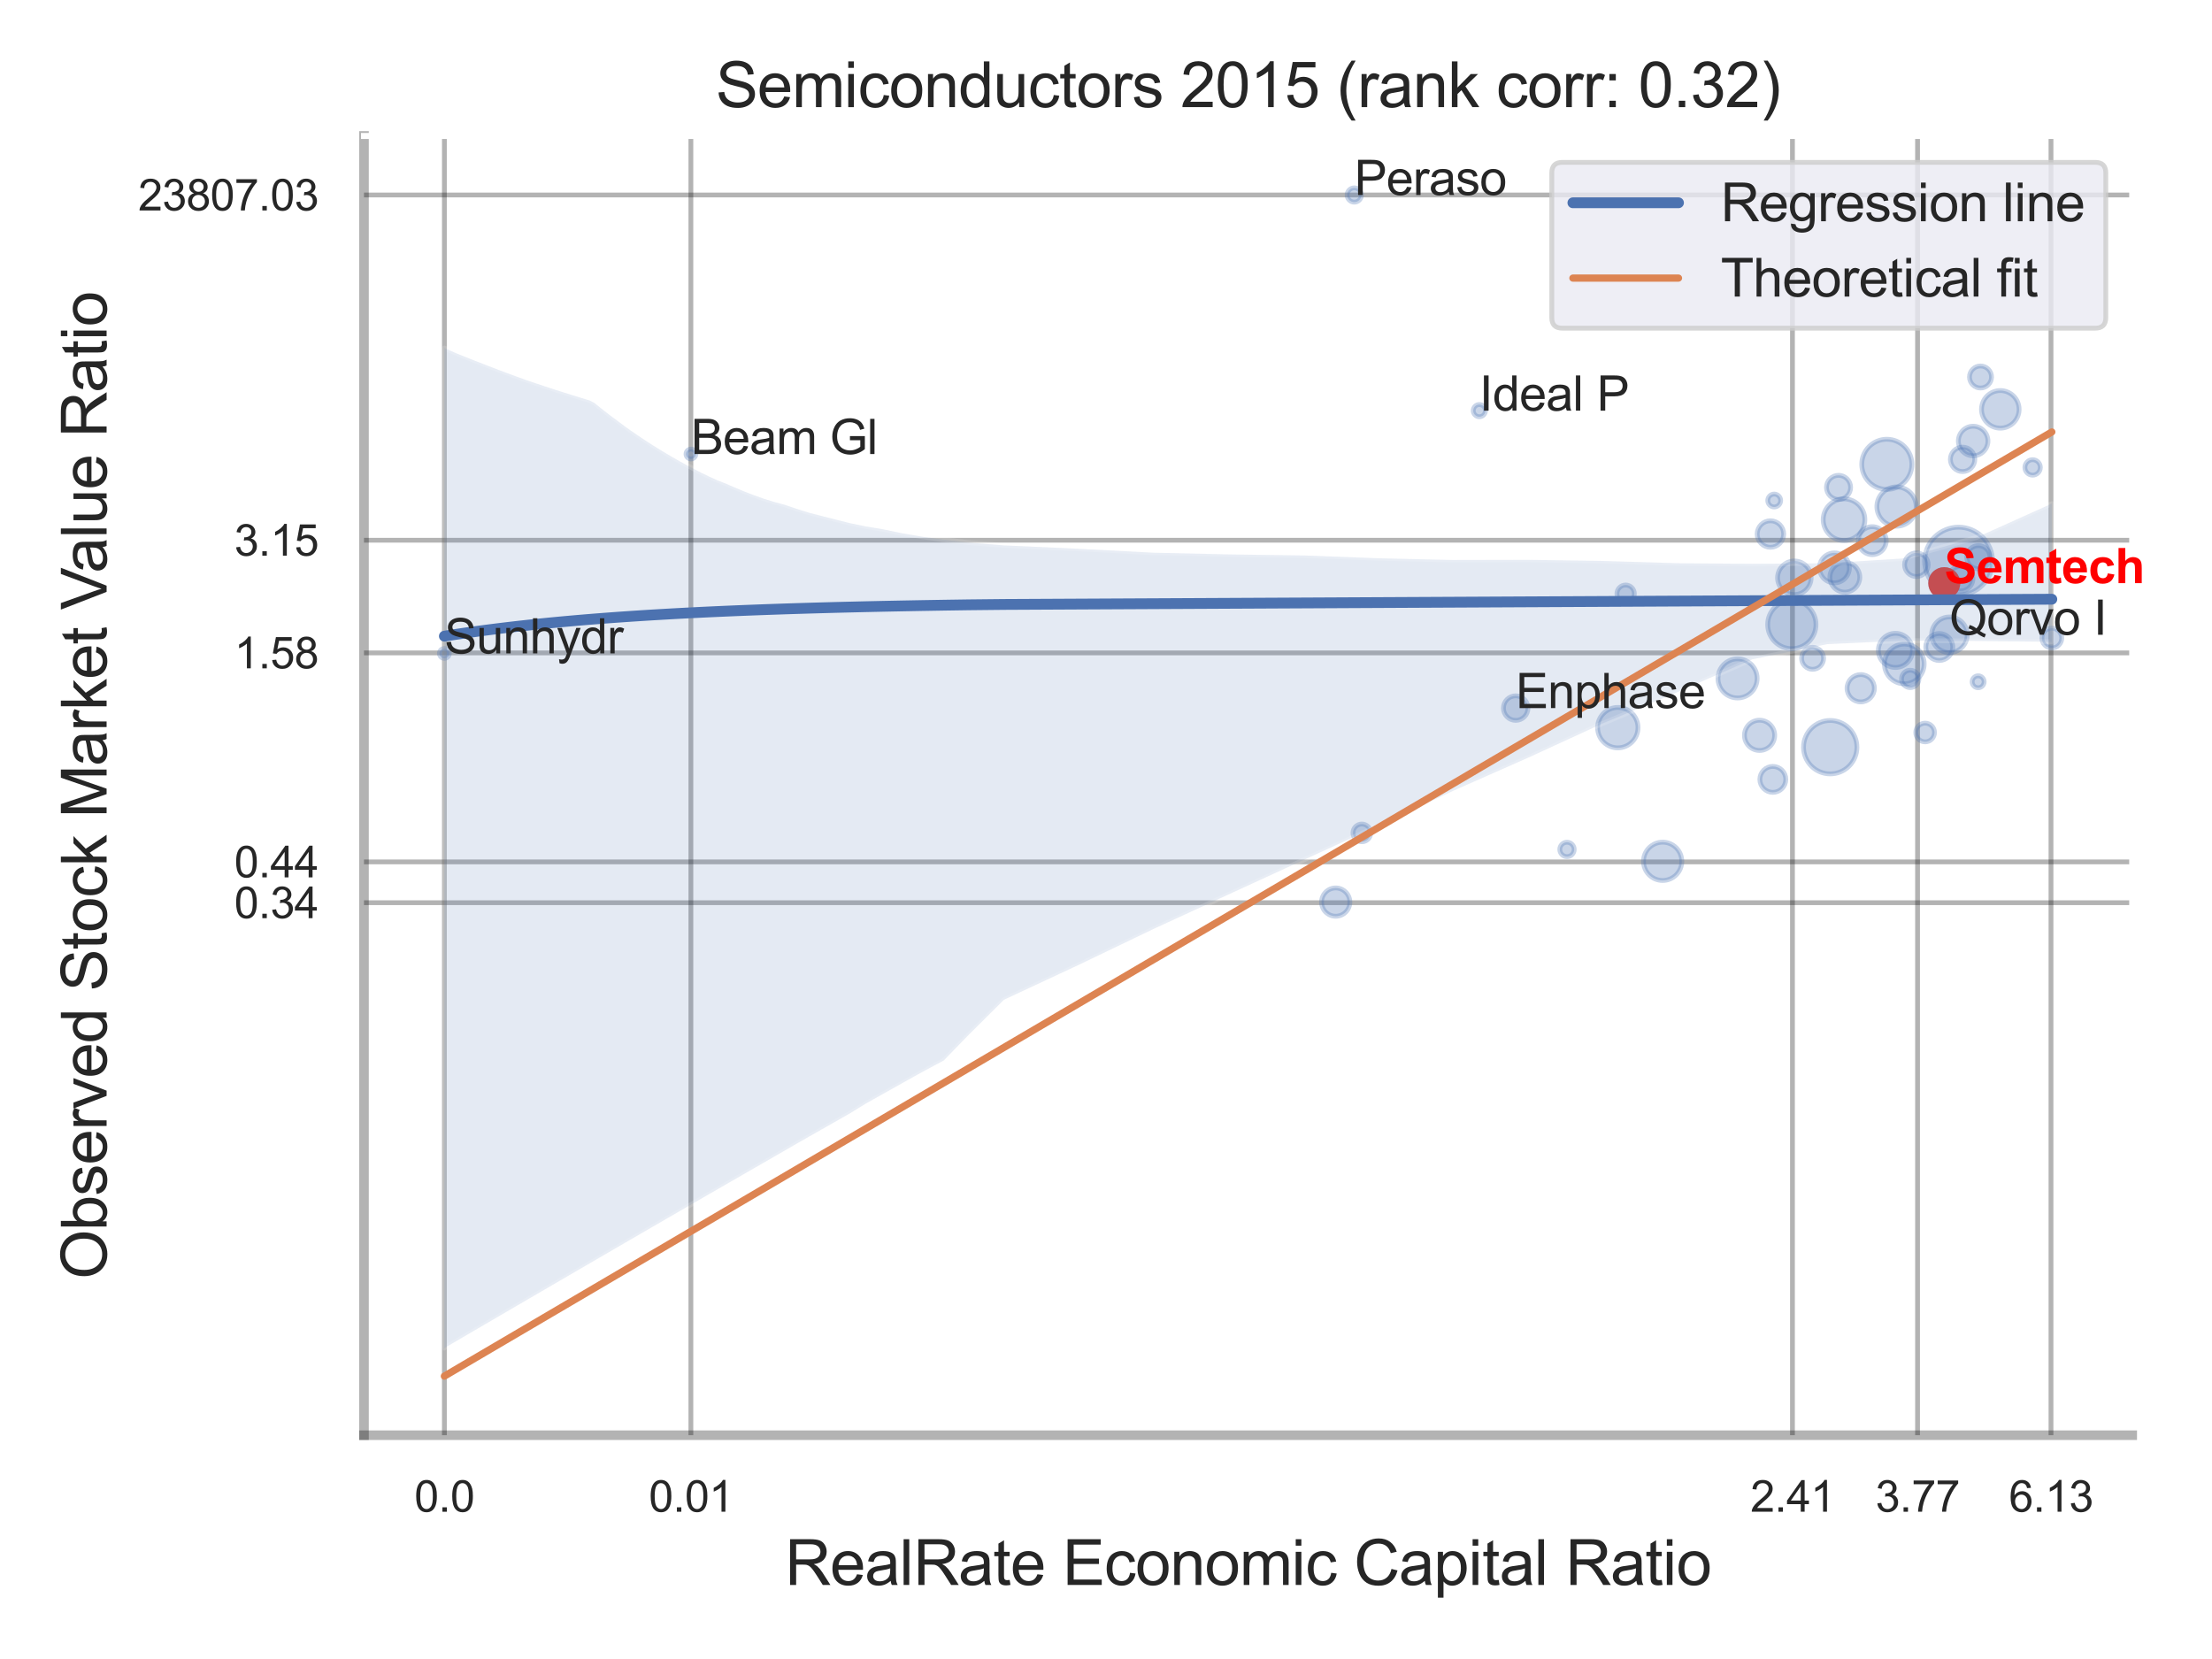
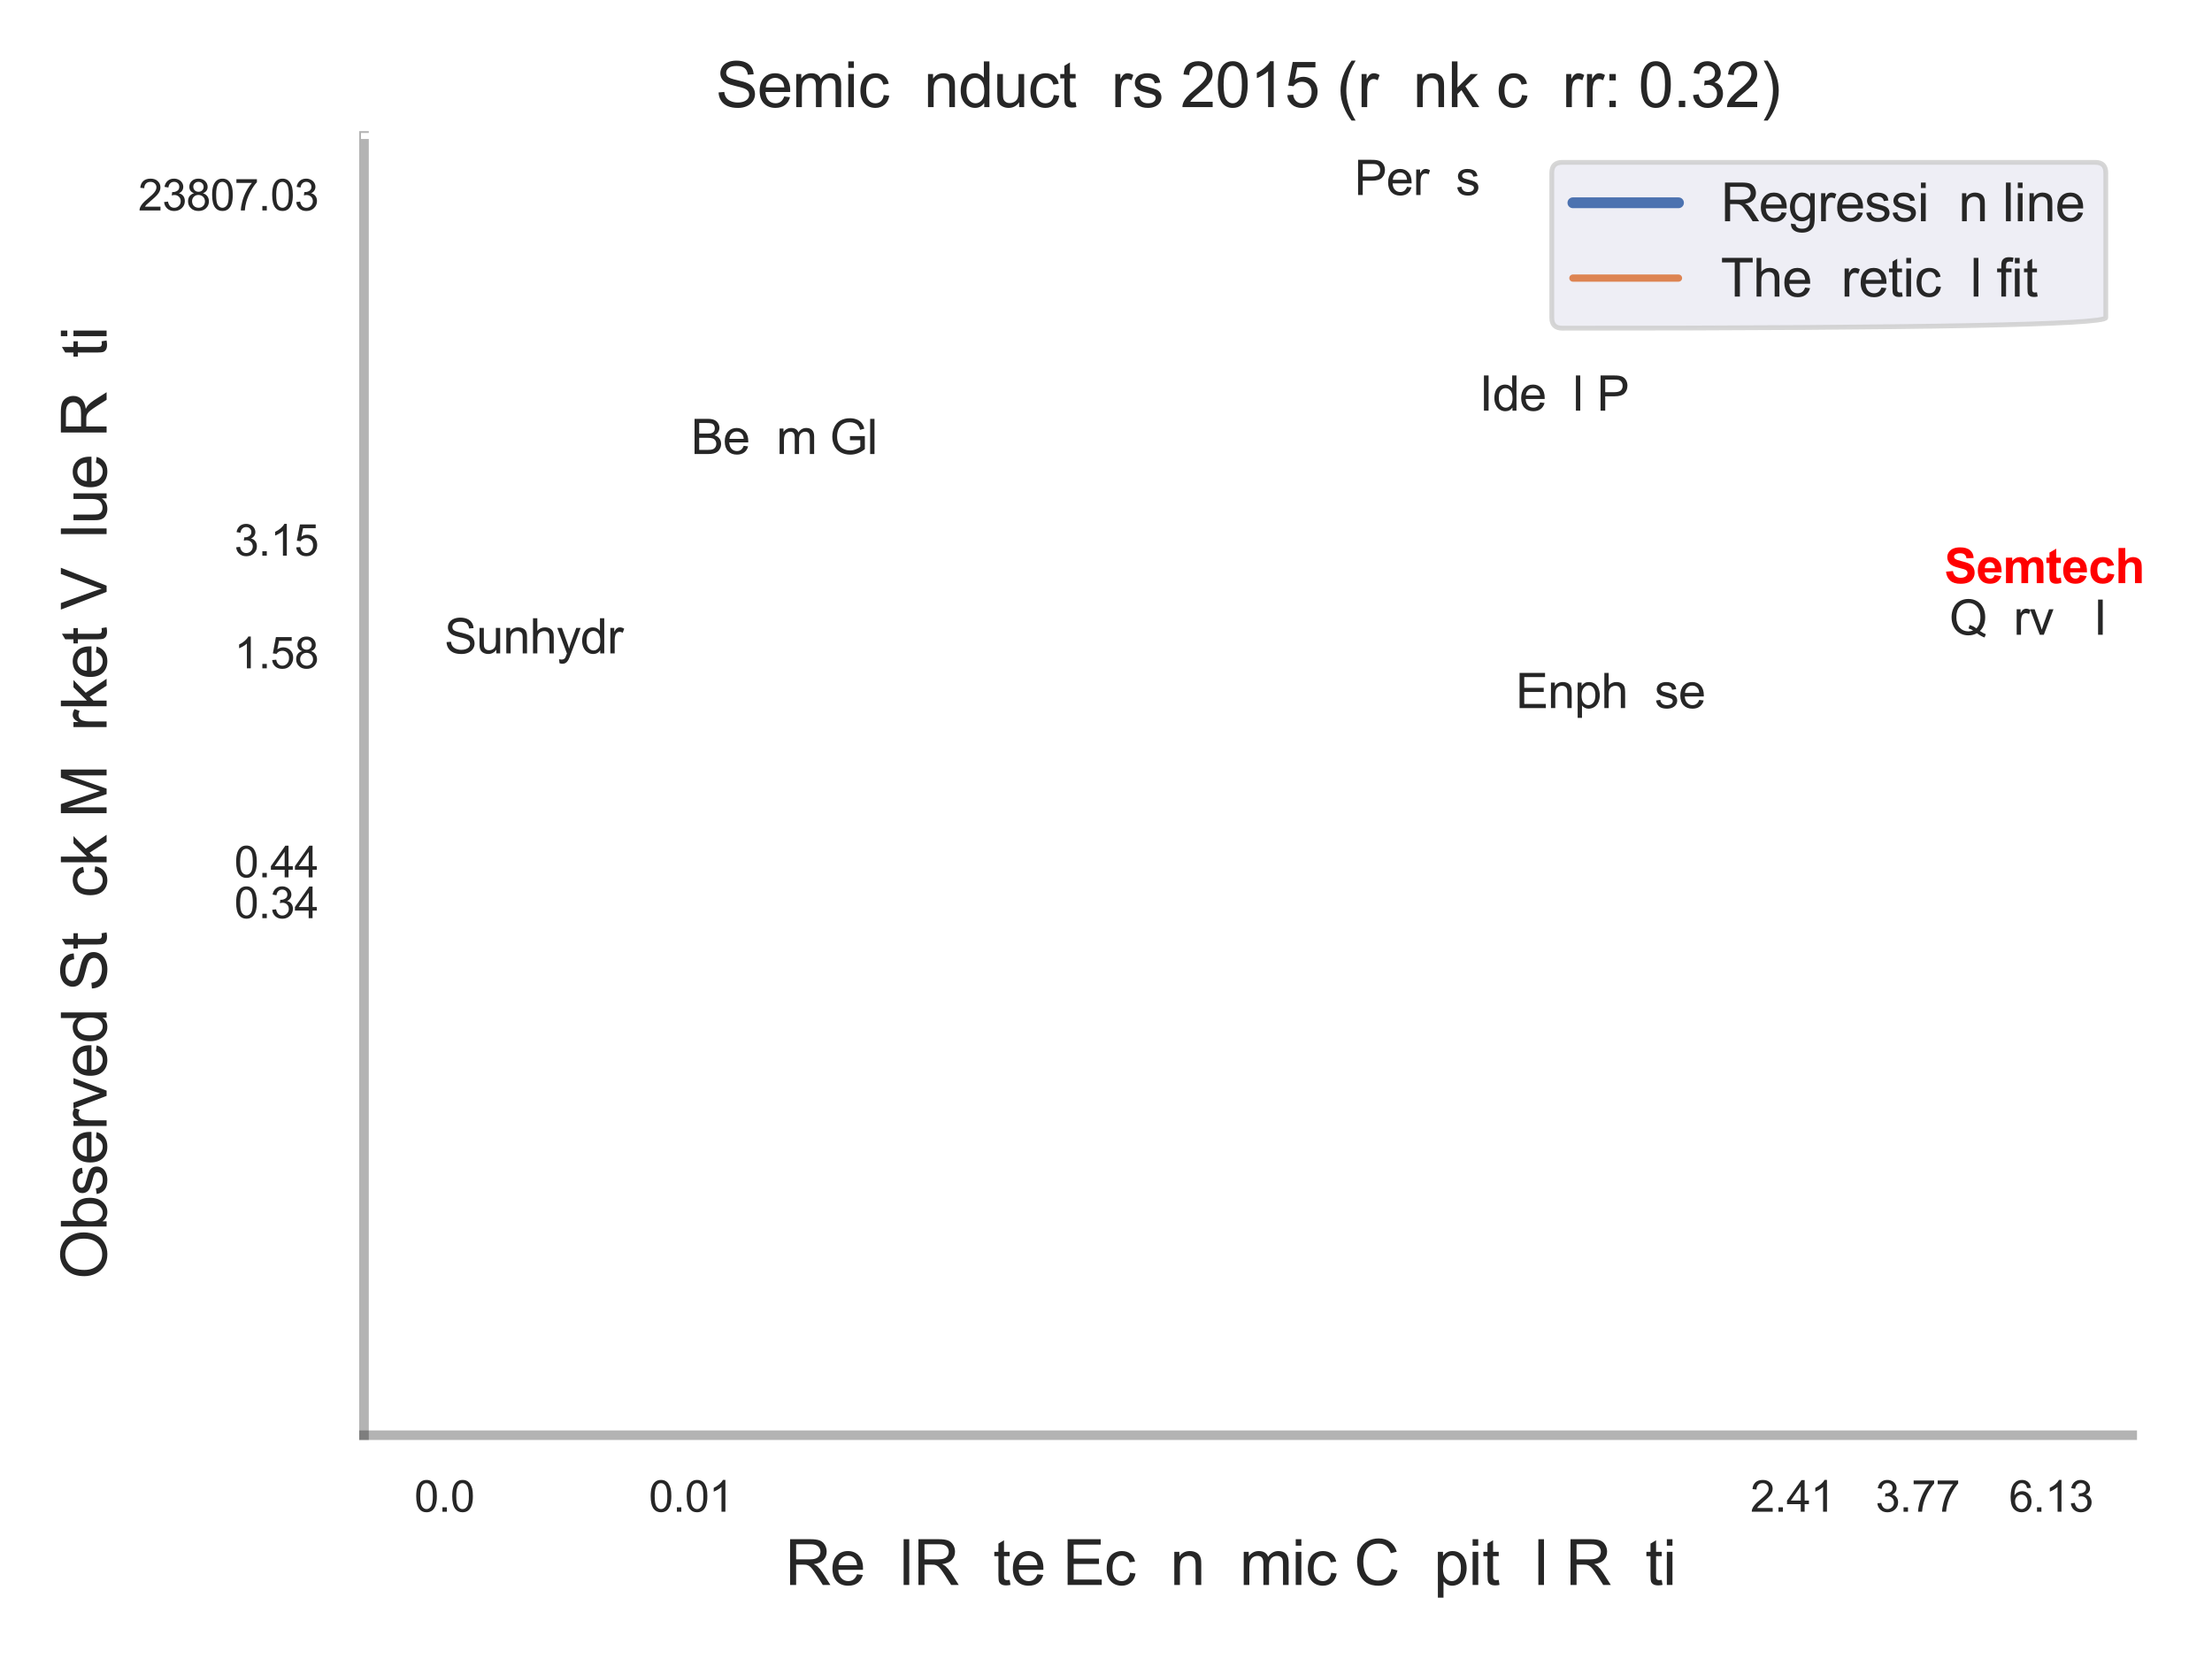
<svg xmlns="http://www.w3.org/2000/svg" xmlns:xlink="http://www.w3.org/1999/xlink" width="460.8pt" height="345.6pt" viewBox="0 0 460.8 345.6" version="1.1">
  <defs>
    <style type="text/css">*{stroke-linejoin: round; stroke-linecap: butt}</style>
  </defs>
  <g id="figure_1">
    <g id="patch_1">
      <path d="M 0 345.6  L 460.8 345.6  L 460.8 0  L 0 0  z " style="fill: #ffffff" />
    </g>
    <g id="axes_1">
      <g id="patch_2">
        <path d="M 75.825 298.98  L 444.176 298.98  L 444.176 28.32  L 75.825 28.32  z " style="fill: #ffffff" />
      </g>
      <g id="matplotlib.axis_1">
        <g id="xtick_1">
          <g id="line2d_1">
            <path d="M 92.576 298.98  L 92.576 28.32  " clip-path="url(#p61ef0151c5)" style="fill: none; stroke: #000000; stroke-opacity: 0.3; stroke-linecap: round" />
          </g>
          <g id="text_1">
            <g style="fill: #262626" transform="translate(86.321 314.922) scale(0.09 -0.09)">
              <defs>
                <path id="ArialMT-30" d="M 266 2259  Q 266 3072 433 3567  Q 600 4063 929 4331  Q 1259 4600 1759 4600  Q 2128 4600 2406 4451  Q 2684 4303 2865 4023  Q 3047 3744 3150 3342  Q 3253 2941 3253 2259  Q 3253 1453 3087 958  Q 2922 463 2592 192  Q 2263 -78 1759 -78  Q 1097 -78 719 397  Q 266 969 266 2259  z M 844 2259  Q 844 1131 1108 757  Q 1372 384 1759 384  Q 2147 384 2411 759  Q 2675 1134 2675 2259  Q 2675 3391 2411 3762  Q 2147 4134 1753 4134  Q 1366 4134 1134 3806  Q 844 3388 844 2259  z " transform="scale(0.016)" />
                <path id="ArialMT-2e" d="M 581 0  L 581 641  L 1222 641  L 1222 0  L 581 0  z " transform="scale(0.016)" />
              </defs>
              <use xlink:href="#ArialMT-30" />
              <use xlink:href="#ArialMT-2e" x="55.615" />
              <use xlink:href="#ArialMT-30" x="83.398" />
            </g>
          </g>
        </g>
        <g id="xtick_2">
          <g id="line2d_2">
            <path d="M 143.924 298.98  L 143.924 28.32  " clip-path="url(#p61ef0151c5)" style="fill: none; stroke: #000000; stroke-opacity: 0.3; stroke-linecap: round" />
          </g>
          <g id="text_2">
            <g style="fill: #262626" transform="translate(135.166 314.922) scale(0.09 -0.09)">
              <defs>
                <path id="ArialMT-31" d="M 2384 0  L 1822 0  L 1822 3584  Q 1619 3391 1289 3197  Q 959 3003 697 2906  L 697 3450  Q 1169 3672 1522 3987  Q 1875 4303 2022 4600  L 2384 4600  L 2384 0  z " transform="scale(0.016)" />
              </defs>
              <use xlink:href="#ArialMT-30" />
              <use xlink:href="#ArialMT-2e" x="55.615" />
              <use xlink:href="#ArialMT-30" x="83.398" />
              <use xlink:href="#ArialMT-31" x="139.014" />
            </g>
          </g>
        </g>
        <g id="xtick_3">
          <g id="line2d_3">
            <path d="M 373.402 298.98  L 373.402 28.32  " clip-path="url(#p61ef0151c5)" style="fill: none; stroke: #000000; stroke-opacity: 0.3; stroke-linecap: round" />
          </g>
          <g id="text_3">
            <g style="fill: #262626" transform="translate(364.645 314.922) scale(0.09 -0.09)">
              <defs>
                <path id="ArialMT-32" d="M 3222 541  L 3222 0  L 194 0  Q 188 203 259 391  Q 375 700 629 1000  Q 884 1300 1366 1694  Q 2113 2306 2375 2664  Q 2638 3022 2638 3341  Q 2638 3675 2398 3904  Q 2159 4134 1775 4134  Q 1369 4134 1125 3890  Q 881 3647 878 3216  L 300 3275  Q 359 3922 746 4261  Q 1134 4600 1788 4600  Q 2447 4600 2831 4234  Q 3216 3869 3216 3328  Q 3216 3053 3103 2787  Q 2991 2522 2730 2228  Q 2469 1934 1863 1422  Q 1356 997 1212 845  Q 1069 694 975 541  L 3222 541  z " transform="scale(0.016)" />
                <path id="ArialMT-34" d="M 2069 0  L 2069 1097  L 81 1097  L 81 1613  L 2172 4581  L 2631 4581  L 2631 1613  L 3250 1613  L 3250 1097  L 2631 1097  L 2631 0  L 2069 0  z M 2069 1613  L 2069 3678  L 634 1613  L 2069 1613  z " transform="scale(0.016)" />
              </defs>
              <use xlink:href="#ArialMT-32" />
              <use xlink:href="#ArialMT-2e" x="55.615" />
              <use xlink:href="#ArialMT-34" x="83.398" />
              <use xlink:href="#ArialMT-31" x="139.014" />
            </g>
          </g>
        </g>
        <g id="xtick_4">
          <g id="line2d_4">
            <path d="M 399.461 298.98  L 399.461 28.32  " clip-path="url(#p61ef0151c5)" style="fill: none; stroke: #000000; stroke-opacity: 0.3; stroke-linecap: round" />
          </g>
          <g id="text_4">
            <g style="fill: #262626" transform="translate(390.704 314.922) scale(0.09 -0.09)">
              <defs>
                <path id="ArialMT-33" d="M 269 1209  L 831 1284  Q 928 806 1161 595  Q 1394 384 1728 384  Q 2125 384 2398 659  Q 2672 934 2672 1341  Q 2672 1728 2419 1979  Q 2166 2231 1775 2231  Q 1616 2231 1378 2169  L 1441 2663  Q 1497 2656 1531 2656  Q 1891 2656 2178 2843  Q 2466 3031 2466 3422  Q 2466 3731 2256 3934  Q 2047 4138 1716 4138  Q 1388 4138 1169 3931  Q 950 3725 888 3313  L 325 3413  Q 428 3978 793 4289  Q 1159 4600 1703 4600  Q 2078 4600 2393 4439  Q 2709 4278 2876 4000  Q 3044 3722 3044 3409  Q 3044 3113 2884 2869  Q 2725 2625 2413 2481  Q 2819 2388 3044 2092  Q 3269 1797 3269 1353  Q 3269 753 2831 336  Q 2394 -81 1725 -81  Q 1122 -81 723 278  Q 325 638 269 1209  z " transform="scale(0.016)" />
                <path id="ArialMT-37" d="M 303 3981  L 303 4522  L 3269 4522  L 3269 4084  Q 2831 3619 2401 2847  Q 1972 2075 1738 1259  Q 1569 684 1522 0  L 944 0  Q 953 541 1156 1306  Q 1359 2072 1739 2783  Q 2119 3494 2547 3981  L 303 3981  z " transform="scale(0.016)" />
              </defs>
              <use xlink:href="#ArialMT-33" />
              <use xlink:href="#ArialMT-2e" x="55.615" />
              <use xlink:href="#ArialMT-37" x="83.398" />
              <use xlink:href="#ArialMT-37" x="139.014" />
            </g>
          </g>
        </g>
        <g id="xtick_5">
          <g id="line2d_5">
            <path d="M 427.258 298.98  L 427.258 28.32  " clip-path="url(#p61ef0151c5)" style="fill: none; stroke: #000000; stroke-opacity: 0.3; stroke-linecap: round" />
          </g>
          <g id="text_5">
            <g style="fill: #262626" transform="translate(418.5 314.922) scale(0.09 -0.09)">
              <defs>
                <path id="ArialMT-36" d="M 3184 3459  L 2625 3416  Q 2550 3747 2413 3897  Q 2184 4138 1850 4138  Q 1581 4138 1378 3988  Q 1113 3794 959 3422  Q 806 3050 800 2363  Q 1003 2672 1297 2822  Q 1591 2972 1913 2972  Q 2475 2972 2870 2558  Q 3266 2144 3266 1488  Q 3266 1056 3080 686  Q 2894 316 2569 119  Q 2244 -78 1831 -78  Q 1128 -78 684 439  Q 241 956 241 2144  Q 241 3472 731 4075  Q 1159 4600 1884 4600  Q 2425 4600 2770 4297  Q 3116 3994 3184 3459  z M 888 1484  Q 888 1194 1011 928  Q 1134 663 1356 523  Q 1578 384 1822 384  Q 2178 384 2434 671  Q 2691 959 2691 1453  Q 2691 1928 2437 2201  Q 2184 2475 1800 2475  Q 1419 2475 1153 2201  Q 888 1928 888 1484  z " transform="scale(0.016)" />
              </defs>
              <use xlink:href="#ArialMT-36" />
              <use xlink:href="#ArialMT-2e" x="55.615" />
              <use xlink:href="#ArialMT-31" x="83.398" />
              <use xlink:href="#ArialMT-33" x="139.014" />
            </g>
          </g>
        </g>
        <g id="xtick_6" />
        <g id="xtick_7" />
        <g id="xtick_8" />
        <g id="xtick_9" />
        <g id="text_6">
          <g style="fill: #262626" transform="translate(163.543 330.174) scale(0.13 -0.13)">
            <defs>
              <path id="ArialMT-52" d="M 503 0  L 503 4581  L 2534 4581  Q 3147 4581 3465 4457  Q 3784 4334 3975 4021  Q 4166 3709 4166 3331  Q 4166 2844 3850 2509  Q 3534 2175 2875 2084  Q 3116 1969 3241 1856  Q 3506 1613 3744 1247  L 4541 0  L 3778 0  L 3172 953  Q 2906 1366 2734 1584  Q 2563 1803 2427 1890  Q 2291 1978 2150 2013  Q 2047 2034 1813 2034  L 1109 2034  L 1109 0  L 503 0  z M 1109 2559  L 2413 2559  Q 2828 2559 3062 2645  Q 3297 2731 3419 2920  Q 3541 3109 3541 3331  Q 3541 3656 3305 3865  Q 3069 4075 2559 4075  L 1109 4075  L 1109 2559  z " transform="scale(0.016)" />
              <path id="ArialMT-65" d="M 2694 1069  L 3275 997  Q 3138 488 2766 206  Q 2394 -75 1816 -75  Q 1088 -75 661 373  Q 234 822 234 1631  Q 234 2469 665 2931  Q 1097 3394 1784 3394  Q 2450 3394 2872 2941  Q 3294 2488 3294 1666  Q 3294 1616 3291 1516  L 816 1516  Q 847 969 1125 678  Q 1403 388 1819 388  Q 2128 388 2347 550  Q 2566 713 2694 1069  z M 847 1978  L 2700 1978  Q 2663 2397 2488 2606  Q 2219 2931 1791 2931  Q 1403 2931 1139 2672  Q 875 2413 847 1978  z " transform="scale(0.016)" />
-               <path id="ArialMT-61" d="M 2588 409  Q 2275 144 1986 34  Q 1697 -75 1366 -75  Q 819 -75 525 192  Q 231 459 231 875  Q 231 1119 342 1320  Q 453 1522 633 1644  Q 813 1766 1038 1828  Q 1203 1872 1538 1913  Q 2219 1994 2541 2106  Q 2544 2222 2544 2253  Q 2544 2597 2384 2738  Q 2169 2928 1744 2928  Q 1347 2928 1158 2789  Q 969 2650 878 2297  L 328 2372  Q 403 2725 575 2942  Q 747 3159 1072 3276  Q 1397 3394 1825 3394  Q 2250 3394 2515 3294  Q 2781 3194 2906 3042  Q 3031 2891 3081 2659  Q 3109 2516 3109 2141  L 3109 1391  Q 3109 606 3145 398  Q 3181 191 3288 0  L 2700 0  Q 2613 175 2588 409  z M 2541 1666  Q 2234 1541 1622 1453  Q 1275 1403 1131 1340  Q 988 1278 909 1158  Q 831 1038 831 891  Q 831 666 1001 516  Q 1172 366 1500 366  Q 1825 366 2078 508  Q 2331 650 2450 897  Q 2541 1088 2541 1459  L 2541 1666  z " transform="scale(0.016)" />
              <path id="ArialMT-6c" d="M 409 0  L 409 4581  L 972 4581  L 972 0  L 409 0  z " transform="scale(0.016)" />
              <path id="ArialMT-74" d="M 1650 503  L 1731 6  Q 1494 -44 1306 -44  Q 1000 -44 831 53  Q 663 150 594 308  Q 525 466 525 972  L 525 2881  L 113 2881  L 113 3319  L 525 3319  L 525 4141  L 1084 4478  L 1084 3319  L 1650 3319  L 1650 2881  L 1084 2881  L 1084 941  Q 1084 700 1114 631  Q 1144 563 1211 522  Q 1278 481 1403 481  Q 1497 481 1650 503  z " transform="scale(0.016)" />
              <path id="ArialMT-20" transform="scale(0.016)" />
              <path id="ArialMT-45" d="M 506 0  L 506 4581  L 3819 4581  L 3819 4041  L 1113 4041  L 1113 2638  L 3647 2638  L 3647 2100  L 1113 2100  L 1113 541  L 3925 541  L 3925 0  L 506 0  z " transform="scale(0.016)" />
              <path id="ArialMT-63" d="M 2588 1216  L 3141 1144  Q 3050 572 2676 248  Q 2303 -75 1759 -75  Q 1078 -75 664 370  Q 250 816 250 1647  Q 250 2184 428 2587  Q 606 2991 970 3192  Q 1334 3394 1763 3394  Q 2303 3394 2647 3120  Q 2991 2847 3088 2344  L 2541 2259  Q 2463 2594 2264 2762  Q 2066 2931 1784 2931  Q 1359 2931 1093 2626  Q 828 2322 828 1663  Q 828 994 1084 691  Q 1341 388 1753 388  Q 2084 388 2306 591  Q 2528 794 2588 1216  z " transform="scale(0.016)" />
-               <path id="ArialMT-6f" d="M 213 1659  Q 213 2581 725 3025  Q 1153 3394 1769 3394  Q 2453 3394 2887 2945  Q 3322 2497 3322 1706  Q 3322 1066 3130 698  Q 2938 331 2570 128  Q 2203 -75 1769 -75  Q 1072 -75 642 372  Q 213 819 213 1659  z M 791 1659  Q 791 1022 1069 705  Q 1347 388 1769 388  Q 2188 388 2466 706  Q 2744 1025 2744 1678  Q 2744 2294 2464 2611  Q 2184 2928 1769 2928  Q 1347 2928 1069 2612  Q 791 2297 791 1659  z " transform="scale(0.016)" />
              <path id="ArialMT-6e" d="M 422 0  L 422 3319  L 928 3319  L 928 2847  Q 1294 3394 1984 3394  Q 2284 3394 2536 3286  Q 2788 3178 2913 3003  Q 3038 2828 3088 2588  Q 3119 2431 3119 2041  L 3119 0  L 2556 0  L 2556 2019  Q 2556 2363 2490 2533  Q 2425 2703 2258 2804  Q 2091 2906 1866 2906  Q 1506 2906 1245 2678  Q 984 2450 984 1813  L 984 0  L 422 0  z " transform="scale(0.016)" />
              <path id="ArialMT-6d" d="M 422 0  L 422 3319  L 925 3319  L 925 2853  Q 1081 3097 1340 3245  Q 1600 3394 1931 3394  Q 2300 3394 2536 3241  Q 2772 3088 2869 2813  Q 3263 3394 3894 3394  Q 4388 3394 4653 3120  Q 4919 2847 4919 2278  L 4919 0  L 4359 0  L 4359 2091  Q 4359 2428 4304 2576  Q 4250 2725 4106 2815  Q 3963 2906 3769 2906  Q 3419 2906 3187 2673  Q 2956 2441 2956 1928  L 2956 0  L 2394 0  L 2394 2156  Q 2394 2531 2256 2718  Q 2119 2906 1806 2906  Q 1569 2906 1367 2781  Q 1166 2656 1075 2415  Q 984 2175 984 1722  L 984 0  L 422 0  z " transform="scale(0.016)" />
              <path id="ArialMT-69" d="M 425 3934  L 425 4581  L 988 4581  L 988 3934  L 425 3934  z M 425 0  L 425 3319  L 988 3319  L 988 0  L 425 0  z " transform="scale(0.016)" />
              <path id="ArialMT-43" d="M 3763 1606  L 4369 1453  Q 4178 706 3683 314  Q 3188 -78 2472 -78  Q 1731 -78 1267 223  Q 803 525 561 1097  Q 319 1669 319 2325  Q 319 3041 592 3573  Q 866 4106 1370 4382  Q 1875 4659 2481 4659  Q 3169 4659 3637 4309  Q 4106 3959 4291 3325  L 3694 3184  Q 3534 3684 3231 3912  Q 2928 4141 2469 4141  Q 1941 4141 1586 3887  Q 1231 3634 1087 3207  Q 944 2781 944 2328  Q 944 1744 1114 1308  Q 1284 872 1643 656  Q 2003 441 2422 441  Q 2931 441 3284 734  Q 3638 1028 3763 1606  z " transform="scale(0.016)" />
              <path id="ArialMT-70" d="M 422 -1272  L 422 3319  L 934 3319  L 934 2888  Q 1116 3141 1344 3267  Q 1572 3394 1897 3394  Q 2322 3394 2647 3175  Q 2972 2956 3137 2557  Q 3303 2159 3303 1684  Q 3303 1175 3120 767  Q 2938 359 2589 142  Q 2241 -75 1856 -75  Q 1575 -75 1351 44  Q 1128 163 984 344  L 984 -1272  L 422 -1272  z M 931 1641  Q 931 1000 1190 694  Q 1450 388 1819 388  Q 2194 388 2461 705  Q 2728 1022 2728 1688  Q 2728 2322 2467 2637  Q 2206 2953 1844 2953  Q 1484 2953 1207 2617  Q 931 2281 931 1641  z " transform="scale(0.016)" />
            </defs>
            <use xlink:href="#ArialMT-52" />
            <use xlink:href="#ArialMT-65" x="72.217" />
            <use xlink:href="#ArialMT-61" x="127.832" />
            <use xlink:href="#ArialMT-6c" x="183.447" />
            <use xlink:href="#ArialMT-52" x="205.664" />
            <use xlink:href="#ArialMT-61" x="277.881" />
            <use xlink:href="#ArialMT-74" x="333.496" />
            <use xlink:href="#ArialMT-65" x="361.279" />
            <use xlink:href="#ArialMT-20" x="416.895" />
            <use xlink:href="#ArialMT-45" x="444.678" />
            <use xlink:href="#ArialMT-63" x="511.377" />
            <use xlink:href="#ArialMT-6f" x="561.377" />
            <use xlink:href="#ArialMT-6e" x="616.992" />
            <use xlink:href="#ArialMT-6f" x="672.607" />
            <use xlink:href="#ArialMT-6d" x="728.223" />
            <use xlink:href="#ArialMT-69" x="811.523" />
            <use xlink:href="#ArialMT-63" x="833.74" />
            <use xlink:href="#ArialMT-20" x="883.74" />
            <use xlink:href="#ArialMT-43" x="911.523" />
            <use xlink:href="#ArialMT-61" x="983.74" />
            <use xlink:href="#ArialMT-70" x="1039.355" />
            <use xlink:href="#ArialMT-69" x="1094.971" />
            <use xlink:href="#ArialMT-74" x="1117.188" />
            <use xlink:href="#ArialMT-61" x="1144.971" />
            <use xlink:href="#ArialMT-6c" x="1200.586" />
            <use xlink:href="#ArialMT-20" x="1222.803" />
            <use xlink:href="#ArialMT-52" x="1250.586" />
            <use xlink:href="#ArialMT-61" x="1322.803" />
            <use xlink:href="#ArialMT-74" x="1378.418" />
            <use xlink:href="#ArialMT-69" x="1406.201" />
            <use xlink:href="#ArialMT-6f" x="1428.418" />
          </g>
        </g>
      </g>
      <g id="matplotlib.axis_2">
        <g id="ytick_1">
          <g id="line2d_6">
            <path d="M 75.825 188.05  L 444.176 188.05  " clip-path="url(#p61ef0151c5)" style="fill: none; stroke: #000000; stroke-opacity: 0.3; stroke-linecap: round" />
          </g>
          <g id="text_7">
            <g style="fill: #262626" transform="translate(48.81 191.271) scale(0.09 -0.09)">
              <use xlink:href="#ArialMT-30" />
              <use xlink:href="#ArialMT-2e" x="55.615" />
              <use xlink:href="#ArialMT-33" x="83.398" />
              <use xlink:href="#ArialMT-34" x="139.014" />
            </g>
          </g>
        </g>
        <g id="ytick_2">
          <g id="line2d_7">
            <path d="M 75.825 179.546  L 444.176 179.546  " clip-path="url(#p61ef0151c5)" style="fill: none; stroke: #000000; stroke-opacity: 0.3; stroke-linecap: round" />
          </g>
          <g id="text_8">
            <g style="fill: #262626" transform="translate(48.81 182.767) scale(0.09 -0.09)">
              <use xlink:href="#ArialMT-30" />
              <use xlink:href="#ArialMT-2e" x="55.615" />
              <use xlink:href="#ArialMT-34" x="83.398" />
              <use xlink:href="#ArialMT-34" x="139.014" />
            </g>
          </g>
        </g>
        <g id="ytick_3">
          <g id="line2d_8">
            <path d="M 75.825 136.007  L 444.176 136.007  " clip-path="url(#p61ef0151c5)" style="fill: none; stroke: #000000; stroke-opacity: 0.3; stroke-linecap: round" />
          </g>
          <g id="text_9">
            <g style="fill: #262626" transform="translate(48.81 139.228) scale(0.09 -0.09)">
              <defs>
                <path id="ArialMT-35" d="M 266 1200  L 856 1250  Q 922 819 1161 601  Q 1400 384 1738 384  Q 2144 384 2425 690  Q 2706 997 2706 1503  Q 2706 1984 2436 2262  Q 2166 2541 1728 2541  Q 1456 2541 1237 2417  Q 1019 2294 894 2097  L 366 2166  L 809 4519  L 3088 4519  L 3088 3981  L 1259 3981  L 1013 2750  Q 1425 3038 1878 3038  Q 2478 3038 2890 2622  Q 3303 2206 3303 1553  Q 3303 931 2941 478  Q 2500 -78 1738 -78  Q 1113 -78 717 272  Q 322 622 266 1200  z " transform="scale(0.016)" />
                <path id="ArialMT-38" d="M 1131 2484  Q 781 2613 612 2850  Q 444 3088 444 3419  Q 444 3919 803 4259  Q 1163 4600 1759 4600  Q 2359 4600 2725 4251  Q 3091 3903 3091 3403  Q 3091 3084 2923 2848  Q 2756 2613 2416 2484  Q 2838 2347 3058 2040  Q 3278 1734 3278 1309  Q 3278 722 2862 322  Q 2447 -78 1769 -78  Q 1091 -78 675 323  Q 259 725 259 1325  Q 259 1772 486 2073  Q 713 2375 1131 2484  z M 1019 3438  Q 1019 3113 1228 2906  Q 1438 2700 1772 2700  Q 2097 2700 2305 2904  Q 2513 3109 2513 3406  Q 2513 3716 2298 3927  Q 2084 4138 1766 4138  Q 1444 4138 1231 3931  Q 1019 3725 1019 3438  z M 838 1322  Q 838 1081 952 856  Q 1066 631 1291 507  Q 1516 384 1775 384  Q 2178 384 2440 643  Q 2703 903 2703 1303  Q 2703 1709 2433 1975  Q 2163 2241 1756 2241  Q 1359 2241 1098 1978  Q 838 1716 838 1322  z " transform="scale(0.016)" />
              </defs>
              <use xlink:href="#ArialMT-31" />
              <use xlink:href="#ArialMT-2e" x="55.615" />
              <use xlink:href="#ArialMT-35" x="83.398" />
              <use xlink:href="#ArialMT-38" x="139.014" />
            </g>
          </g>
        </g>
        <g id="ytick_4">
          <g id="line2d_9">
            <path d="M 75.825 112.537  L 444.176 112.537  " clip-path="url(#p61ef0151c5)" style="fill: none; stroke: #000000; stroke-opacity: 0.3; stroke-linecap: round" />
          </g>
          <g id="text_10">
            <g style="fill: #262626" transform="translate(48.81 115.758) scale(0.09 -0.09)">
              <use xlink:href="#ArialMT-33" />
              <use xlink:href="#ArialMT-2e" x="55.615" />
              <use xlink:href="#ArialMT-31" x="83.398" />
              <use xlink:href="#ArialMT-35" x="139.014" />
            </g>
          </g>
        </g>
        <g id="ytick_5">
          <g id="line2d_10">
            <path d="M 75.825 40.617  L 444.176 40.617  " clip-path="url(#p61ef0151c5)" style="fill: none; stroke: #000000; stroke-opacity: 0.3; stroke-linecap: round" />
          </g>
          <g id="text_11">
            <g style="fill: #262626" transform="translate(28.791 43.838) scale(0.09 -0.09)">
              <use xlink:href="#ArialMT-32" />
              <use xlink:href="#ArialMT-33" x="55.615" />
              <use xlink:href="#ArialMT-38" x="111.23" />
              <use xlink:href="#ArialMT-30" x="166.846" />
              <use xlink:href="#ArialMT-37" x="222.461" />
              <use xlink:href="#ArialMT-2e" x="278.076" />
              <use xlink:href="#ArialMT-30" x="305.859" />
              <use xlink:href="#ArialMT-33" x="361.475" />
            </g>
          </g>
        </g>
        <g id="ytick_6" />
        <g id="ytick_7" />
        <g id="ytick_8" />
        <g id="ytick_9" />
        <g id="ytick_10" />
        <g id="text_12">
          <g style="fill: #262626" transform="translate(22.207 266.489) rotate(-90) scale(0.13 -0.13)">
            <defs>
              <path id="ArialMT-4f" d="M 309 2231  Q 309 3372 921 4017  Q 1534 4663 2503 4663  Q 3138 4663 3647 4359  Q 4156 4056 4423 3514  Q 4691 2972 4691 2284  Q 4691 1588 4409 1038  Q 4128 488 3612 205  Q 3097 -78 2500 -78  Q 1853 -78 1343 234  Q 834 547 571 1087  Q 309 1628 309 2231  z M 934 2222  Q 934 1394 1379 917  Q 1825 441 2497 441  Q 3181 441 3623 922  Q 4066 1403 4066 2288  Q 4066 2847 3877 3264  Q 3688 3681 3323 3911  Q 2959 4141 2506 4141  Q 1863 4141 1398 3698  Q 934 3256 934 2222  z " transform="scale(0.016)" />
              <path id="ArialMT-62" d="M 941 0  L 419 0  L 419 4581  L 981 4581  L 981 2947  Q 1338 3394 1891 3394  Q 2197 3394 2470 3270  Q 2744 3147 2920 2923  Q 3097 2700 3197 2384  Q 3297 2069 3297 1709  Q 3297 856 2875 390  Q 2453 -75 1863 -75  Q 1275 -75 941 416  L 941 0  z M 934 1684  Q 934 1088 1097 822  Q 1363 388 1816 388  Q 2184 388 2453 708  Q 2722 1028 2722 1663  Q 2722 2313 2464 2622  Q 2206 2931 1841 2931  Q 1472 2931 1203 2611  Q 934 2291 934 1684  z " transform="scale(0.016)" />
              <path id="ArialMT-73" d="M 197 991  L 753 1078  Q 800 744 1014 566  Q 1228 388 1613 388  Q 2000 388 2187 545  Q 2375 703 2375 916  Q 2375 1106 2209 1216  Q 2094 1291 1634 1406  Q 1016 1563 777 1677  Q 538 1791 414 1992  Q 291 2194 291 2438  Q 291 2659 392 2848  Q 494 3038 669 3163  Q 800 3259 1026 3326  Q 1253 3394 1513 3394  Q 1903 3394 2198 3281  Q 2494 3169 2634 2976  Q 2775 2784 2828 2463  L 2278 2388  Q 2241 2644 2061 2787  Q 1881 2931 1553 2931  Q 1166 2931 1000 2803  Q 834 2675 834 2503  Q 834 2394 903 2306  Q 972 2216 1119 2156  Q 1203 2125 1616 2013  Q 2213 1853 2448 1751  Q 2684 1650 2818 1456  Q 2953 1263 2953 975  Q 2953 694 2789 445  Q 2625 197 2315 61  Q 2006 -75 1616 -75  Q 969 -75 630 194  Q 291 463 197 991  z " transform="scale(0.016)" />
              <path id="ArialMT-72" d="M 416 0  L 416 3319  L 922 3319  L 922 2816  Q 1116 3169 1280 3281  Q 1444 3394 1641 3394  Q 1925 3394 2219 3213  L 2025 2691  Q 1819 2813 1613 2813  Q 1428 2813 1281 2702  Q 1134 2591 1072 2394  Q 978 2094 978 1738  L 978 0  L 416 0  z " transform="scale(0.016)" />
              <path id="ArialMT-76" d="M 1344 0  L 81 3319  L 675 3319  L 1388 1331  Q 1503 1009 1600 663  Q 1675 925 1809 1294  L 2547 3319  L 3125 3319  L 1869 0  L 1344 0  z " transform="scale(0.016)" />
              <path id="ArialMT-64" d="M 2575 0  L 2575 419  Q 2259 -75 1647 -75  Q 1250 -75 917 144  Q 584 363 401 755  Q 219 1147 219 1656  Q 219 2153 384 2558  Q 550 2963 881 3178  Q 1213 3394 1622 3394  Q 1922 3394 2156 3267  Q 2391 3141 2538 2938  L 2538 4581  L 3097 4581  L 3097 0  L 2575 0  z M 797 1656  Q 797 1019 1065 703  Q 1334 388 1700 388  Q 2069 388 2326 689  Q 2584 991 2584 1609  Q 2584 2291 2321 2609  Q 2059 2928 1675 2928  Q 1300 2928 1048 2622  Q 797 2316 797 1656  z " transform="scale(0.016)" />
              <path id="ArialMT-53" d="M 288 1472  L 859 1522  Q 900 1178 1048 958  Q 1197 738 1509 602  Q 1822 466 2213 466  Q 2559 466 2825 569  Q 3091 672 3220 851  Q 3350 1031 3350 1244  Q 3350 1459 3225 1620  Q 3100 1781 2813 1891  Q 2628 1963 1997 2114  Q 1366 2266 1113 2400  Q 784 2572 623 2826  Q 463 3081 463 3397  Q 463 3744 659 4045  Q 856 4347 1234 4503  Q 1613 4659 2075 4659  Q 2584 4659 2973 4495  Q 3363 4331 3572 4012  Q 3781 3694 3797 3291  L 3216 3247  Q 3169 3681 2898 3903  Q 2628 4125 2100 4125  Q 1550 4125 1298 3923  Q 1047 3722 1047 3438  Q 1047 3191 1225 3031  Q 1400 2872 2139 2705  Q 2878 2538 3153 2413  Q 3553 2228 3743 1945  Q 3934 1663 3934 1294  Q 3934 928 3725 604  Q 3516 281 3123 101  Q 2731 -78 2241 -78  Q 1619 -78 1198 103  Q 778 284 539 648  Q 300 1013 288 1472  z " transform="scale(0.016)" />
              <path id="ArialMT-6b" d="M 425 0  L 425 4581  L 988 4581  L 988 1969  L 2319 3319  L 3047 3319  L 1778 2088  L 3175 0  L 2481 0  L 1384 1697  L 988 1316  L 988 0  L 425 0  z " transform="scale(0.016)" />
              <path id="ArialMT-4d" d="M 475 0  L 475 4581  L 1388 4581  L 2472 1338  Q 2622 884 2691 659  Q 2769 909 2934 1394  L 4031 4581  L 4847 4581  L 4847 0  L 4263 0  L 4263 3834  L 2931 0  L 2384 0  L 1059 3900  L 1059 0  L 475 0  z " transform="scale(0.016)" />
              <path id="ArialMT-56" d="M 1803 0  L 28 4581  L 684 4581  L 1875 1253  Q 2019 853 2116 503  Q 2222 878 2363 1253  L 3600 4581  L 4219 4581  L 2425 0  L 1803 0  z " transform="scale(0.016)" />
              <path id="ArialMT-75" d="M 2597 0  L 2597 488  Q 2209 -75 1544 -75  Q 1250 -75 995 37  Q 741 150 617 320  Q 494 491 444 738  Q 409 903 409 1263  L 409 3319  L 972 3319  L 972 1478  Q 972 1038 1006 884  Q 1059 663 1231 536  Q 1403 409 1656 409  Q 1909 409 2131 539  Q 2353 669 2445 892  Q 2538 1116 2538 1541  L 2538 3319  L 3100 3319  L 3100 0  L 2597 0  z " transform="scale(0.016)" />
            </defs>
            <use xlink:href="#ArialMT-4f" />
            <use xlink:href="#ArialMT-62" x="77.783" />
            <use xlink:href="#ArialMT-73" x="133.398" />
            <use xlink:href="#ArialMT-65" x="183.398" />
            <use xlink:href="#ArialMT-72" x="239.014" />
            <use xlink:href="#ArialMT-76" x="272.314" />
            <use xlink:href="#ArialMT-65" x="322.314" />
            <use xlink:href="#ArialMT-64" x="377.93" />
            <use xlink:href="#ArialMT-20" x="433.545" />
            <use xlink:href="#ArialMT-53" x="461.328" />
            <use xlink:href="#ArialMT-74" x="528.027" />
            <use xlink:href="#ArialMT-6f" x="555.811" />
            <use xlink:href="#ArialMT-63" x="611.426" />
            <use xlink:href="#ArialMT-6b" x="661.426" />
            <use xlink:href="#ArialMT-20" x="711.426" />
            <use xlink:href="#ArialMT-4d" x="739.209" />
            <use xlink:href="#ArialMT-61" x="822.51" />
            <use xlink:href="#ArialMT-72" x="878.125" />
            <use xlink:href="#ArialMT-6b" x="911.426" />
            <use xlink:href="#ArialMT-65" x="961.426" />
            <use xlink:href="#ArialMT-74" x="1017.041" />
            <use xlink:href="#ArialMT-20" x="1044.824" />
            <use xlink:href="#ArialMT-56" x="1072.607" />
            <use xlink:href="#ArialMT-61" x="1131.932" />
            <use xlink:href="#ArialMT-6c" x="1187.547" />
            <use xlink:href="#ArialMT-75" x="1209.764" />
            <use xlink:href="#ArialMT-65" x="1265.379" />
            <use xlink:href="#ArialMT-20" x="1320.994" />
            <use xlink:href="#ArialMT-52" x="1348.777" />
            <use xlink:href="#ArialMT-61" x="1420.994" />
            <use xlink:href="#ArialMT-74" x="1476.609" />
            <use xlink:href="#ArialMT-69" x="1504.393" />
            <use xlink:href="#ArialMT-6f" x="1526.609" />
          </g>
        </g>
      </g>
      <g id="PathCollection_1">
        <path d="M 337.018 155.792  C 338.134 155.792 339.205 155.348 339.995 154.559  C 340.784 153.769 341.228 152.698 341.228 151.582  C 341.228 150.466 340.784 149.395 339.995 148.605  C 339.205 147.816 338.134 147.372 337.018 147.372  C 335.901 147.372 334.83 147.816 334.041 148.605  C 333.251 149.395 332.808 150.466 332.808 151.582  C 332.808 152.698 333.251 153.769 334.041 154.559  C 334.83 155.348 335.901 155.792 337.018 155.792  z " clip-path="url(#p61ef0151c5)" style="fill: #4c72b0; fill-opacity: 0.3; stroke: #4c72b0; stroke-opacity: 0.3" />
        <path d="M 416.701 89.191  C 417.74 89.191 418.736 88.779 419.47 88.044  C 420.204 87.31 420.617 86.314 420.617 85.276  C 420.617 84.237 420.204 83.241 419.47 82.507  C 418.736 81.773 417.74 81.36 416.701 81.36  C 415.663 81.36 414.667 81.773 413.933 82.507  C 413.198 83.241 412.786 84.237 412.786 85.276  C 412.786 86.314 413.198 87.31 413.933 88.044  C 414.667 88.779 415.663 89.191 416.701 89.191  z " clip-path="url(#p61ef0151c5)" style="fill: #4c72b0; fill-opacity: 0.3; stroke: #4c72b0; stroke-opacity: 0.3" />
        <path d="M 395.081 109.62  C 396.167 109.62 397.208 109.188 397.975 108.421  C 398.743 107.653 399.174 106.612 399.174 105.526  C 399.174 104.441 398.743 103.4 397.975 102.632  C 397.208 101.864 396.167 101.433 395.081 101.433  C 393.995 101.433 392.954 101.864 392.187 102.632  C 391.419 103.4 390.988 104.441 390.988 105.526  C 390.988 106.612 391.419 107.653 392.187 108.421  C 392.954 109.188 393.995 109.62 395.081 109.62  z " clip-path="url(#p61ef0151c5)" style="fill: #4c72b0; fill-opacity: 0.3; stroke: #4c72b0; stroke-opacity: 0.3" />
        <path d="M 373.271 135.136  C 374.605 135.136 375.885 134.605 376.829 133.662  C 377.773 132.718 378.303 131.438 378.303 130.103  C 378.303 128.768 377.773 127.488 376.829 126.544  C 375.885 125.601 374.605 125.07 373.271 125.07  C 371.936 125.07 370.656 125.601 369.712 126.544  C 368.768 127.488 368.238 128.768 368.238 130.103  C 368.238 131.438 368.768 132.718 369.712 133.662  C 370.656 134.605 371.936 135.136 373.271 135.136  z " clip-path="url(#p61ef0151c5)" style="fill: #4c72b0; fill-opacity: 0.3; stroke: #4c72b0; stroke-opacity: 0.3" />
        <path d="M 366.549 156.332  C 367.385 156.332 368.186 156 368.777 155.409  C 369.368 154.818 369.7 154.017 369.7 153.181  C 369.7 152.346 369.368 151.544 368.777 150.954  C 368.186 150.363 367.385 150.031 366.549 150.031  C 365.714 150.031 364.912 150.363 364.321 150.954  C 363.731 151.544 363.399 152.346 363.399 153.181  C 363.399 154.017 363.731 154.818 364.321 155.409  C 364.912 156 365.714 156.332 366.549 156.332  z " clip-path="url(#p61ef0151c5)" style="fill: #4c72b0; fill-opacity: 0.3; stroke: #4c72b0; stroke-opacity: 0.3" />
        <path d="M 408.006 123.962  C 409.881 123.962 411.68 123.217 413.006 121.891  C 414.332 120.565 415.077 118.766 415.077 116.891  C 415.077 115.016 414.332 113.217 413.006 111.891  C 411.68 110.565 409.881 109.82 408.006 109.82  C 406.13 109.82 404.332 110.565 403.006 111.891  C 401.68 113.217 400.935 115.016 400.935 116.891  C 400.935 118.766 401.68 120.565 403.006 121.891  C 404.332 123.217 406.13 123.962 408.006 123.962  z " clip-path="url(#p61ef0151c5)" style="fill: #4c72b0; fill-opacity: 0.3; stroke: #4c72b0; stroke-opacity: 0.3" />
        <path d="M 403.982 137.59  C 404.727 137.59 405.441 137.294 405.968 136.768  C 406.495 136.241 406.791 135.526 406.791 134.781  C 406.791 134.036 406.495 133.321 405.968 132.795  C 405.441 132.268 404.727 131.972 403.982 131.972  C 403.237 131.972 402.522 132.268 401.995 132.795  C 401.468 133.321 401.172 134.036 401.172 134.781  C 401.172 135.526 401.468 136.241 401.995 136.768  C 402.522 137.294 403.237 137.59 403.982 137.59  z " clip-path="url(#p61ef0151c5)" style="fill: #4c72b0; fill-opacity: 0.3; stroke: #4c72b0; stroke-opacity: 0.3" />
        <path d="M 405.021 124.315  C 405.773 124.315 406.494 124.016 407.025 123.485  C 407.557 122.953 407.856 122.232 407.856 121.481  C 407.856 120.729 407.557 120.008 407.025 119.476  C 406.494 118.945 405.773 118.646 405.021 118.646  C 404.269 118.646 403.548 118.945 403.017 119.476  C 402.485 120.008 402.187 120.729 402.187 121.481  C 402.187 122.232 402.485 122.953 403.017 123.485  C 403.548 124.016 404.269 124.315 405.021 124.315  z " clip-path="url(#p61ef0151c5)" style="fill: #4c72b0; fill-opacity: 0.3; stroke: #4c72b0; stroke-opacity: 0.3" />
        <path d="M 412.084 143.275  C 412.415 143.275 412.733 143.144 412.967 142.91  C 413.201 142.676 413.332 142.358 413.332 142.027  C 413.332 141.696 413.201 141.379 412.967 141.145  C 412.733 140.911 412.415 140.779 412.084 140.779  C 411.753 140.779 411.436 140.911 411.202 141.145  C 410.968 141.379 410.837 141.696 410.837 142.027  C 410.837 142.358 410.968 142.676 411.202 142.91  C 411.436 143.144 411.753 143.275 412.084 143.275  z " clip-path="url(#p61ef0151c5)" style="fill: #4c72b0; fill-opacity: 0.3; stroke: #4c72b0; stroke-opacity: 0.3" />
        <path d="M 393.061 101.954  C 394.447 101.954 395.776 101.403 396.756 100.423  C 397.736 99.443 398.287 98.114 398.287 96.728  C 398.287 95.342 397.736 94.012 396.756 93.032  C 395.776 92.052 394.447 91.502 393.061 91.502  C 391.675 91.502 390.346 92.052 389.366 93.032  C 388.386 94.012 387.835 95.342 387.835 96.728  C 387.835 98.114 388.386 99.443 389.366 100.423  C 390.346 101.403 391.675 101.954 393.061 101.954  z " clip-path="url(#p61ef0151c5)" style="fill: #4c72b0; fill-opacity: 0.3; stroke: #4c72b0; stroke-opacity: 0.3" />
        <path d="M 381.27 161.215  C 382.746 161.215 384.161 160.629 385.205 159.585  C 386.248 158.542 386.834 157.126 386.834 155.651  C 386.834 154.175 386.248 152.76 385.205 151.716  C 384.161 150.673 382.746 150.087 381.27 150.087  C 379.795 150.087 378.379 150.673 377.336 151.716  C 376.292 152.76 375.706 154.175 375.706 155.651  C 375.706 157.126 376.292 158.542 377.336 159.585  C 378.379 160.629 379.795 161.215 381.27 161.215  z " clip-path="url(#p61ef0151c5)" style="fill: #4c72b0; fill-opacity: 0.3; stroke: #4c72b0; stroke-opacity: 0.3" />
        <path d="M 423.431 98.983  C 423.858 98.983 424.268 98.814 424.57 98.512  C 424.872 98.21 425.041 97.8 425.041 97.373  C 425.041 96.946 424.872 96.536 424.57 96.234  C 424.268 95.932 423.858 95.763 423.431 95.763  C 423.004 95.763 422.594 95.932 422.292 96.234  C 421.99 96.536 421.821 96.946 421.821 97.373  C 421.821 97.8 421.99 98.21 422.292 98.512  C 422.594 98.814 423.004 98.983 423.431 98.983  z " clip-path="url(#p61ef0151c5)" style="fill: #4c72b0; fill-opacity: 0.3; stroke: #4c72b0; stroke-opacity: 0.3" />
        <path d="M 384.317 123.361  C 385.144 123.361 385.936 123.033 386.521 122.448  C 387.105 121.864 387.433 121.072 387.433 120.245  C 387.433 119.419 387.105 118.626 386.521 118.042  C 385.936 117.458 385.144 117.129 384.317 117.129  C 383.491 117.129 382.699 117.458 382.114 118.042  C 381.53 118.626 381.202 119.419 381.202 120.245  C 381.202 121.072 381.53 121.864 382.114 122.448  C 382.699 123.033 383.491 123.361 384.317 123.361  z " clip-path="url(#p61ef0151c5)" style="fill: #4c72b0; fill-opacity: 0.3; stroke: #4c72b0; stroke-opacity: 0.3" />
        <path d="M 427.433 134.996  C 427.982 134.996 428.507 134.778 428.895 134.39  C 429.283 134.002 429.501 133.476 429.501 132.928  C 429.501 132.38 429.283 131.854 428.895 131.466  C 428.507 131.078 427.982 130.86 427.433 130.86  C 426.885 130.86 426.359 131.078 425.971 131.466  C 425.583 131.854 425.365 132.38 425.365 132.928  C 425.365 133.476 425.583 134.002 425.971 134.39  C 426.359 134.778 426.885 134.996 427.433 134.996  z " clip-path="url(#p61ef0151c5)" style="fill: #4c72b0; fill-opacity: 0.3; stroke: #4c72b0; stroke-opacity: 0.3" />
        <path d="M 387.623 146.221  C 388.378 146.221 389.102 145.921 389.636 145.387  C 390.17 144.853 390.47 144.129 390.47 143.374  C 390.47 142.619 390.17 141.895 389.636 141.361  C 389.102 140.827 388.378 140.527 387.623 140.527  C 386.868 140.527 386.144 140.827 385.61 141.361  C 385.076 141.895 384.776 142.619 384.776 143.374  C 384.776 144.129 385.076 144.853 385.61 145.387  C 386.144 145.921 386.868 146.221 387.623 146.221  z " clip-path="url(#p61ef0151c5)" style="fill: #4c72b0; fill-opacity: 0.3; stroke: #4c72b0; stroke-opacity: 0.3" />
        <path d="M 373.796 123.863  C 374.724 123.863 375.614 123.494 376.269 122.839  C 376.925 122.183 377.294 121.293 377.294 120.366  C 377.294 119.438 376.925 118.549 376.269 117.893  C 375.614 117.237 374.724 116.868 373.796 116.868  C 372.869 116.868 371.979 117.237 371.324 117.893  C 370.668 118.549 370.299 119.438 370.299 120.366  C 370.299 121.293 370.668 122.183 371.324 122.839  C 371.979 123.494 372.869 123.863 373.796 123.863  z " clip-path="url(#p61ef0151c5)" style="fill: #4c72b0; fill-opacity: 0.3; stroke: #4c72b0; stroke-opacity: 0.3" />
        <path d="M 408.843 98.235  C 409.517 98.235 410.165 97.967 410.642 97.49  C 411.119 97.013 411.388 96.365 411.388 95.69  C 411.388 95.015 411.119 94.368 410.642 93.891  C 410.165 93.413 409.517 93.145 408.843 93.145  C 408.168 93.145 407.52 93.413 407.043 93.891  C 406.566 94.368 406.298 95.015 406.298 95.69  C 406.298 96.365 406.566 97.013 407.043 97.49  C 407.52 97.967 408.168 98.235 408.843 98.235  z " clip-path="url(#p61ef0151c5)" style="fill: #4c72b0; fill-opacity: 0.3; stroke: #4c72b0; stroke-opacity: 0.3" />
        <path d="M 408.427 123.109  C 409.11 123.109 409.765 122.837 410.248 122.355  C 410.73 121.872 411.002 121.217 411.002 120.534  C 411.002 119.852 410.73 119.197 410.248 118.714  C 409.765 118.231 409.11 117.96 408.427 117.96  C 407.745 117.96 407.09 118.231 406.607 118.714  C 406.124 119.197 405.853 119.852 405.853 120.534  C 405.853 121.217 406.124 121.872 406.607 122.355  C 407.09 122.837 407.745 123.109 408.427 123.109  z " clip-path="url(#p61ef0151c5)" style="fill: #4c72b0; fill-opacity: 0.3; stroke: #4c72b0; stroke-opacity: 0.3" />
        <path d="M 369.6 105.612  C 369.957 105.612 370.299 105.471 370.551 105.219  C 370.803 104.966 370.944 104.625 370.944 104.268  C 370.944 103.912 370.803 103.57 370.551 103.318  C 370.299 103.066 369.957 102.924 369.6 102.924  C 369.244 102.924 368.902 103.066 368.65 103.318  C 368.398 103.57 368.256 103.912 368.256 104.268  C 368.256 104.625 368.398 104.966 368.65 105.219  C 368.902 105.471 369.244 105.612 369.6 105.612  z " clip-path="url(#p61ef0151c5)" style="fill: #4c72b0; fill-opacity: 0.3; stroke: #4c72b0; stroke-opacity: 0.3" />
        <path d="M 282.125 42.111  C 282.52 42.111 282.898 41.954 283.177 41.675  C 283.456 41.396 283.613 41.017 283.613 40.623  C 283.613 40.228 283.456 39.85 283.177 39.571  C 282.898 39.292 282.52 39.135 282.125 39.135  C 281.73 39.135 281.352 39.292 281.073 39.571  C 280.794 39.85 280.637 40.228 280.637 40.623  C 280.637 41.017 280.794 41.396 281.073 41.675  C 281.352 41.954 281.73 42.111 282.125 42.111  z " clip-path="url(#p61ef0151c5)" style="fill: #4c72b0; fill-opacity: 0.3; stroke: #4c72b0; stroke-opacity: 0.3" />
        <path d="M 394.86 139.045  C 395.803 139.045 396.708 138.67 397.375 138.003  C 398.042 137.336 398.417 136.431 398.417 135.488  C 398.417 134.544 398.042 133.639 397.375 132.972  C 396.708 132.305 395.803 131.93 394.86 131.93  C 393.916 131.93 393.011 132.305 392.344 132.972  C 391.677 133.639 391.302 134.544 391.302 135.488  C 391.302 136.431 391.677 137.336 392.344 138.003  C 393.011 138.67 393.916 139.045 394.86 139.045  z " clip-path="url(#p61ef0151c5)" style="fill: #4c72b0; fill-opacity: 0.3; stroke: #4c72b0; stroke-opacity: 0.3" />
        <path d="M 412.134 118.504  C 412.776 118.504 413.392 118.249 413.847 117.795  C 414.301 117.34 414.556 116.724 414.556 116.081  C 414.556 115.439 414.301 114.823 413.847 114.368  C 413.392 113.914 412.776 113.659 412.134 113.659  C 411.491 113.659 410.875 113.914 410.42 114.368  C 409.966 114.823 409.711 115.439 409.711 116.081  C 409.711 116.724 409.966 117.34 410.42 117.795  C 410.875 118.249 411.491 118.504 412.134 118.504  z " clip-path="url(#p61ef0151c5)" style="fill: #4c72b0; fill-opacity: 0.3; stroke: #4c72b0; stroke-opacity: 0.3" />
        <path d="M 390.024 115.539  C 390.796 115.539 391.536 115.232 392.082 114.686  C 392.628 114.14 392.935 113.4 392.935 112.628  C 392.935 111.856 392.628 111.116 392.082 110.57  C 391.536 110.024 390.796 109.717 390.024 109.717  C 389.252 109.717 388.511 110.024 387.966 110.57  C 387.42 111.116 387.113 111.856 387.113 112.628  C 387.113 113.4 387.42 114.14 387.966 114.686  C 388.511 115.232 389.252 115.539 390.024 115.539  z " clip-path="url(#p61ef0151c5)" style="fill: #4c72b0; fill-opacity: 0.3; stroke: #4c72b0; stroke-opacity: 0.3" />
        <path d="M 382.144 121.421  C 382.971 121.421 383.765 121.092 384.35 120.507  C 384.935 119.922 385.263 119.128 385.263 118.301  C 385.263 117.473 384.935 116.68 384.35 116.095  C 383.765 115.51 382.971 115.181 382.144 115.181  C 381.316 115.181 380.522 115.51 379.937 116.095  C 379.352 116.68 379.024 117.473 379.024 118.301  C 379.024 119.128 379.352 119.922 379.937 120.507  C 380.522 121.092 381.316 121.421 382.144 121.421  z " clip-path="url(#p61ef0151c5)" style="fill: #4c72b0; fill-opacity: 0.3; stroke: #4c72b0; stroke-opacity: 0.3" />
        <path d="M 399.219 120.103  C 399.872 120.103 400.499 119.844 400.961 119.381  C 401.423 118.919 401.682 118.293 401.682 117.639  C 401.682 116.986 401.423 116.359 400.961 115.897  C 400.499 115.435 399.872 115.176 399.219 115.176  C 398.565 115.176 397.938 115.435 397.476 115.897  C 397.014 116.359 396.755 116.986 396.755 117.639  C 396.755 118.293 397.014 118.919 397.476 119.381  C 397.938 119.844 398.565 120.103 399.219 120.103  z " clip-path="url(#p61ef0151c5)" style="fill: #4c72b0; fill-opacity: 0.3; stroke: #4c72b0; stroke-opacity: 0.3" />
        <path d="M 338.65 125.495  C 339.131 125.495 339.592 125.304 339.932 124.964  C 340.272 124.624 340.463 124.163 340.463 123.682  C 340.463 123.201 340.272 122.74 339.932 122.4  C 339.592 122.06 339.131 121.868 338.65 121.868  C 338.169 121.868 337.708 122.06 337.368 122.4  C 337.028 122.74 336.837 123.201 336.837 123.682  C 336.837 124.163 337.028 124.624 337.368 124.964  C 337.708 125.304 338.169 125.495 338.65 125.495  z " clip-path="url(#p61ef0151c5)" style="fill: #4c72b0; fill-opacity: 0.3; stroke: #4c72b0; stroke-opacity: 0.3" />
        <path d="M 384.145 112.596  C 385.296 112.596 386.4 112.139 387.214 111.325  C 388.027 110.512 388.485 109.408 388.485 108.257  C 388.485 107.106 388.027 106.002 387.214 105.189  C 386.4 104.375 385.296 103.918 384.145 103.918  C 382.995 103.918 381.891 104.375 381.077 105.189  C 380.263 106.002 379.806 107.106 379.806 108.257  C 379.806 109.408 380.263 110.512 381.077 111.325  C 381.891 112.139 382.995 112.596 384.145 112.596  z " clip-path="url(#p61ef0151c5)" style="fill: #4c72b0; fill-opacity: 0.3; stroke: #4c72b0; stroke-opacity: 0.3" />
        <path d="M 346.36 183.418  C 347.418 183.418 348.433 182.998 349.182 182.249  C 349.93 181.501 350.351 180.486 350.351 179.427  C 350.351 178.369 349.93 177.353 349.182 176.605  C 348.433 175.857 347.418 175.436 346.36 175.436  C 345.301 175.436 344.286 175.857 343.537 176.605  C 342.789 177.353 342.369 178.369 342.369 179.427  C 342.369 180.486 342.789 181.501 343.537 182.249  C 344.286 182.998 345.301 183.418 346.36 183.418  z " clip-path="url(#p61ef0151c5)" style="fill: #4c72b0; fill-opacity: 0.3; stroke: #4c72b0; stroke-opacity: 0.3" />
        <path d="M 401.043 154.543  C 401.56 154.543 402.056 154.338 402.422 153.972  C 402.788 153.606 402.993 153.11 402.993 152.593  C 402.993 152.075 402.788 151.579 402.422 151.213  C 402.056 150.848 401.56 150.642 401.043 150.642  C 400.525 150.642 400.029 150.848 399.664 151.213  C 399.298 151.579 399.092 152.075 399.092 152.593  C 399.092 153.11 399.298 153.606 399.664 153.972  C 400.029 154.338 400.525 154.543 401.043 154.543  z " clip-path="url(#p61ef0151c5)" style="fill: #4c72b0; fill-opacity: 0.3; stroke: #4c72b0; stroke-opacity: 0.3" />
        <path d="M 361.969 145.4  C 363.05 145.4 364.088 144.971 364.852 144.206  C 365.617 143.441 366.047 142.404 366.047 141.322  C 366.047 140.241 365.617 139.203 364.852 138.438  C 364.088 137.674 363.05 137.244 361.969 137.244  C 360.887 137.244 359.85 137.674 359.085 138.438  C 358.32 139.203 357.89 140.241 357.89 141.322  C 357.89 142.404 358.32 143.441 359.085 144.206  C 359.85 144.971 360.887 145.4 361.969 145.4  z " clip-path="url(#p61ef0151c5)" style="fill: #4c72b0; fill-opacity: 0.3; stroke: #4c72b0; stroke-opacity: 0.3" />
        <path d="M 411.047 94.95  C 411.863 94.95 412.647 94.626 413.224 94.048  C 413.802 93.471 414.127 92.687 414.127 91.87  C 414.127 91.054 413.802 90.27 413.224 89.692  C 412.647 89.115 411.863 88.79 411.047 88.79  C 410.23 88.79 409.446 89.115 408.869 89.692  C 408.291 90.27 407.967 91.054 407.967 91.87  C 407.967 92.687 408.291 93.471 408.869 94.048  C 409.446 94.626 410.23 94.95 411.047 94.95  z " clip-path="url(#p61ef0151c5)" style="fill: #4c72b0; fill-opacity: 0.3; stroke: #4c72b0; stroke-opacity: 0.3" />
        <path d="M 397.931 143.24  C 398.411 143.24 398.871 143.05 399.211 142.71  C 399.55 142.371 399.741 141.91 399.741 141.43  C 399.741 140.95 399.55 140.489 399.211 140.15  C 398.871 139.81 398.411 139.62 397.931 139.62  C 397.451 139.62 396.99 139.81 396.651 140.15  C 396.311 140.489 396.12 140.95 396.12 141.43  C 396.12 141.91 396.311 142.371 396.651 142.71  C 396.99 143.05 397.451 143.24 397.931 143.24  z " clip-path="url(#p61ef0151c5)" style="fill: #4c72b0; fill-opacity: 0.3; stroke: #4c72b0; stroke-opacity: 0.3" />
        <path d="M 377.596 139.429  C 378.204 139.429 378.787 139.187 379.217 138.758  C 379.647 138.328 379.888 137.745 379.888 137.137  C 379.888 136.529 379.647 135.946 379.217 135.516  C 378.787 135.086 378.204 134.844 377.596 134.844  C 376.988 134.844 376.405 135.086 375.975 135.516  C 375.545 135.946 375.303 136.529 375.303 137.137  C 375.303 137.745 375.545 138.328 375.975 138.758  C 376.405 139.187 376.988 139.429 377.596 139.429  z " clip-path="url(#p61ef0151c5)" style="fill: #4c72b0; fill-opacity: 0.3; stroke: #4c72b0; stroke-opacity: 0.3" />
        <path d="M 396.7 142.447  C 397.798 142.447 398.851 142.01 399.628 141.234  C 400.404 140.457 400.841 139.404 400.841 138.306  C 400.841 137.207 400.404 136.154 399.628 135.378  C 398.851 134.601 397.798 134.165 396.7 134.165  C 395.601 134.165 394.548 134.601 393.771 135.378  C 392.995 136.154 392.559 137.207 392.559 138.306  C 392.559 139.404 392.995 140.457 393.771 141.234  C 394.548 142.01 395.601 142.447 396.7 142.447  z " clip-path="url(#p61ef0151c5)" style="fill: #4c72b0; fill-opacity: 0.3; stroke: #4c72b0; stroke-opacity: 0.3" />
        <path d="M 369.314 165.062  C 370.031 165.062 370.719 164.777 371.226 164.27  C 371.733 163.763 372.017 163.076 372.017 162.359  C 372.017 161.642 371.733 160.954 371.226 160.448  C 370.719 159.941 370.031 159.656 369.314 159.656  C 368.597 159.656 367.91 159.941 367.403 160.448  C 366.896 160.954 366.611 161.642 366.611 162.359  C 366.611 163.076 366.896 163.763 367.403 164.27  C 367.91 164.777 368.597 165.062 369.314 165.062  z " clip-path="url(#p61ef0151c5)" style="fill: #4c72b0; fill-opacity: 0.3; stroke: #4c72b0; stroke-opacity: 0.3" />
        <path d="M 412.577 80.831  C 413.186 80.831 413.77 80.59 414.2 80.159  C 414.63 79.729 414.872 79.145 414.872 78.536  C 414.872 77.928 414.63 77.344 414.2 76.914  C 413.77 76.483 413.186 76.242 412.577 76.242  C 411.968 76.242 411.385 76.483 410.954 76.914  C 410.524 77.344 410.282 77.928 410.282 78.536  C 410.282 79.145 410.524 79.729 410.954 80.159  C 411.385 80.59 411.968 80.831 412.577 80.831  z " clip-path="url(#p61ef0151c5)" style="fill: #4c72b0; fill-opacity: 0.3; stroke: #4c72b0; stroke-opacity: 0.3" />
        <path d="M 383.003 104.045  C 383.67 104.045 384.31 103.78 384.781 103.309  C 385.253 102.837 385.518 102.198 385.518 101.531  C 385.518 100.864 385.253 100.224 384.781 99.752  C 384.31 99.281 383.67 99.016 383.003 99.016  C 382.336 99.016 381.696 99.281 381.225 99.752  C 380.753 100.224 380.488 100.864 380.488 101.531  C 380.488 102.198 380.753 102.837 381.225 103.309  C 381.696 103.78 382.336 104.045 383.003 104.045  z " clip-path="url(#p61ef0151c5)" style="fill: #4c72b0; fill-opacity: 0.3; stroke: #4c72b0; stroke-opacity: 0.3" />
        <path d="M 278.252 190.869  C 279.034 190.869 279.784 190.559 280.336 190.006  C 280.889 189.453 281.2 188.703 281.2 187.922  C 281.2 187.14 280.889 186.39 280.336 185.837  C 279.784 185.285 279.034 184.974 278.252 184.974  C 277.47 184.974 276.721 185.285 276.168 185.837  C 275.615 186.39 275.304 187.14 275.304 187.922  C 275.304 188.703 275.615 189.453 276.168 190.006  C 276.721 190.559 277.47 190.869 278.252 190.869  z " clip-path="url(#p61ef0151c5)" style="fill: #4c72b0; fill-opacity: 0.3; stroke: #4c72b0; stroke-opacity: 0.3" />
        <path d="M 326.434 178.453  C 326.832 178.453 327.213 178.294 327.495 178.013  C 327.776 177.732 327.934 177.35 327.934 176.952  C 327.934 176.554 327.776 176.173 327.495 175.891  C 327.213 175.61 326.832 175.452 326.434 175.452  C 326.036 175.452 325.654 175.61 325.373 175.891  C 325.091 176.173 324.933 176.554 324.933 176.952  C 324.933 177.35 325.091 177.732 325.373 178.013  C 325.654 178.294 326.036 178.453 326.434 178.453  z " clip-path="url(#p61ef0151c5)" style="fill: #4c72b0; fill-opacity: 0.3; stroke: #4c72b0; stroke-opacity: 0.3" />
        <path d="M 143.937 95.611  C 144.209 95.611 144.47 95.503 144.663 95.311  C 144.856 95.118 144.964 94.857 144.964 94.584  C 144.964 94.312 144.856 94.051 144.663 93.858  C 144.47 93.666 144.209 93.557 143.937 93.557  C 143.665 93.557 143.403 93.666 143.211 93.858  C 143.018 94.051 142.91 94.312 142.91 94.584  C 142.91 94.857 143.018 95.118 143.211 95.311  C 143.403 95.503 143.665 95.611 143.937 95.611  z " clip-path="url(#p61ef0151c5)" style="fill: #4c72b0; fill-opacity: 0.3; stroke: #4c72b0; stroke-opacity: 0.3" />
        <path d="M 283.692 175.35  C 284.181 175.35 284.65 175.156 284.996 174.81  C 285.342 174.464 285.536 173.995 285.536 173.506  C 285.536 173.016 285.342 172.547 284.996 172.201  C 284.65 171.856 284.181 171.661 283.692 171.661  C 283.203 171.661 282.734 171.856 282.388 172.201  C 282.042 172.547 281.848 173.016 281.848 173.506  C 281.848 173.995 282.042 174.464 282.388 174.81  C 282.734 175.156 283.203 175.35 283.692 175.35  z " clip-path="url(#p61ef0151c5)" style="fill: #4c72b0; fill-opacity: 0.3; stroke: #4c72b0; stroke-opacity: 0.3" />
        <path d="M 315.749 150.068  C 316.428 150.068 317.078 149.799 317.558 149.319  C 318.037 148.839 318.307 148.189 318.307 147.511  C 318.307 146.833 318.037 146.182 317.558 145.703  C 317.078 145.223 316.428 144.954 315.749 144.954  C 315.071 144.954 314.421 145.223 313.941 145.703  C 313.462 146.182 313.192 146.833 313.192 147.511  C 313.192 148.189 313.462 148.839 313.941 149.319  C 314.421 149.799 315.071 150.068 315.749 150.068  z " clip-path="url(#p61ef0151c5)" style="fill: #4c72b0; fill-opacity: 0.3; stroke: #4c72b0; stroke-opacity: 0.3" />
        <path d="M 92.568 137.149  C 92.841 137.149 93.103 137.04 93.296 136.847  C 93.489 136.654 93.598 136.392 93.598 136.119  C 93.598 135.846 93.489 135.584 93.296 135.391  C 93.103 135.198 92.841 135.09 92.568 135.09  C 92.295 135.09 92.033 135.198 91.84 135.391  C 91.647 135.584 91.539 135.846 91.539 136.119  C 91.539 136.392 91.647 136.654 91.84 136.847  C 92.033 137.04 92.295 137.149 92.568 137.149  z " clip-path="url(#p61ef0151c5)" style="fill: #4c72b0; fill-opacity: 0.3; stroke: #4c72b0; stroke-opacity: 0.3" />
        <path d="M 368.815 114.008  C 369.547 114.008 370.249 113.718 370.767 113.2  C 371.285 112.682 371.576 111.98 371.576 111.247  C 371.576 110.515 371.285 109.813 370.767 109.295  C 370.249 108.777 369.547 108.486 368.815 108.486  C 368.082 108.486 367.38 108.777 366.862 109.295  C 366.344 109.813 366.053 110.515 366.053 111.247  C 366.053 111.98 366.344 112.682 366.862 113.2  C 367.38 113.718 368.082 114.008 368.815 114.008  z " clip-path="url(#p61ef0151c5)" style="fill: #4c72b0; fill-opacity: 0.3; stroke: #4c72b0; stroke-opacity: 0.3" />
        <path d="M 308.175 86.816  C 308.513 86.816 308.836 86.682 309.075 86.443  C 309.313 86.204 309.447 85.881 309.447 85.544  C 309.447 85.206 309.313 84.883 309.075 84.644  C 308.836 84.406 308.513 84.272 308.175 84.272  C 307.838 84.272 307.515 84.406 307.276 84.644  C 307.038 84.883 306.904 85.206 306.904 85.544  C 306.904 85.881 307.038 86.204 307.276 86.443  C 307.515 86.682 307.838 86.816 308.175 86.816  z " clip-path="url(#p61ef0151c5)" style="fill: #4c72b0; fill-opacity: 0.3; stroke: #4c72b0; stroke-opacity: 0.3" />
        <path d="M 406.105 135.941  C 407.088 135.941 408.032 135.551 408.727 134.855  C 409.423 134.159 409.814 133.216 409.814 132.232  C 409.814 131.249 409.423 130.305 408.727 129.61  C 408.032 128.914 407.088 128.523 406.105 128.523  C 405.121 128.523 404.177 128.914 403.482 129.61  C 402.786 130.305 402.396 131.249 402.396 132.232  C 402.396 133.216 402.786 134.159 403.482 134.855  C 404.177 135.551 405.121 135.941 406.105 135.941  z " clip-path="url(#p61ef0151c5)" style="fill: #4c72b0; fill-opacity: 0.3; stroke: #4c72b0; stroke-opacity: 0.3" />
      </g>
      <g id="PolyCollection_1">
        <defs>
          <path id="m33e1595dc9" d="M 92.568 -273.102  L 92.568 -64.771  L 93.062 -65.06  L 93.56 -65.351  L 94.065 -65.646  L 94.575 -65.944  L 95.09 -66.245  L 95.612 -66.55  L 96.14 -66.858  L 96.674 -67.17  L 97.214 -67.486  L 97.761 -67.805  L 98.315 -68.128  L 98.876 -68.456  L 99.443 -68.787  L 100.018 -69.122  L 100.6 -69.462  L 101.19 -69.807  L 101.787 -70.155  L 102.393 -70.509  L 103.006 -70.867  L 103.628 -71.23  L 104.259 -71.598  L 104.899 -71.971  L 105.548 -72.35  L 106.206 -72.734  L 106.874 -73.123  L 107.552 -73.519  L 108.241 -73.92  L 108.94 -74.328  L 109.649 -74.742  L 110.371 -75.162  L 111.104 -75.589  L 111.849 -76.023  L 112.606 -76.465  L 113.376 -76.914  L 114.16 -77.37  L 114.958 -77.835  L 115.769 -78.307  L 116.596 -78.789  L 117.438 -79.279  L 118.296 -79.778  L 119.17 -80.287  L 120.062 -80.806  L 120.972 -81.335  L 121.9 -81.875  L 122.848 -82.427  L 123.816 -82.989  L 124.805 -83.564  L 125.816 -84.152  L 126.851 -84.753  L 127.909 -85.368  L 128.993 -85.997  L 130.104 -86.642  L 131.242 -87.303  L 132.41 -87.981  L 133.609 -88.676  L 134.84 -89.39  L 136.106 -90.123  L 137.408 -90.878  L 138.749 -91.654  L 140.13 -92.454  L 141.556 -93.279  L 143.027 -94.13  L 144.548 -95.009  L 146.122 -95.919  L 147.752 -96.86  L 149.444 -97.836  L 151.201 -98.849  L 153.029 -99.903  L 154.934 -101.001  L 156.923 -102.145  L 159.003 -103.342  L 161.183 -104.594  L 163.474 -105.918  L 165.887 -107.31  L 168.435 -108.763  L 171.136 -110.301  L 174.008 -111.934  L 177.075 -113.679  L 180.365 -115.703  L 183.912 -117.698  L 187.762 -119.855  L 191.969 -122.203  L 196.609 -124.688  L 201.778 -130.017  L 209.131 -137.323  L 224.724 -144.604  L 240.317 -152.093  L 255.91 -159.263  L 271.503 -166.426  L 287.096 -173.569  L 302.689 -180.846  L 318.282 -187.733  L 333.875 -194.899  L 349.468 -201.43  L 365.061 -208.261  L 380.654 -211.416  L 396.247 -212.141  L 411.84 -212.07  L 427.433 -211.902  L 427.433 -240.69  L 427.433 -240.69  L 411.84 -233.67  L 396.247 -229.249  L 380.654 -228.267  L 365.061 -228.144  L 349.468 -228.271  L 333.875 -228.737  L 318.282 -228.975  L 302.689 -228.942  L 287.096 -229.306  L 271.503 -229.892  L 255.91 -230.108  L 240.317 -230.46  L 224.724 -231.276  L 209.131 -231.986  L 201.778 -232.567  L 196.609 -233.181  L 191.969 -233.819  L 187.762 -234.538  L 183.912 -235.352  L 180.365 -235.93  L 177.075 -236.614  L 174.008 -237.387  L 171.136 -238.115  L 168.435 -238.815  L 165.887 -239.615  L 163.474 -240.445  L 161.183 -241.057  L 159.003 -241.749  L 156.923 -242.485  L 154.934 -243.262  L 153.029 -244.06  L 151.201 -244.856  L 149.444 -245.539  L 147.752 -246.317  L 146.122 -247.097  L 144.548 -247.907  L 143.027 -248.718  L 141.556 -249.529  L 140.13 -250.339  L 138.749 -251.15  L 137.408 -251.96  L 136.106 -252.771  L 134.84 -253.582  L 133.609 -254.392  L 132.41 -255.211  L 131.242 -256.013  L 130.104 -256.824  L 128.993 -257.664  L 127.909 -258.463  L 126.851 -259.256  L 125.816 -260.063  L 124.805 -260.864  L 123.816 -261.664  L 122.848 -262.166  L 121.9 -262.461  L 120.972 -262.744  L 120.062 -263.023  L 119.17 -263.3  L 118.296 -263.574  L 117.438 -263.845  L 116.596 -264.114  L 115.769 -264.379  L 114.958 -264.642  L 114.16 -264.903  L 113.376 -265.161  L 112.606 -265.416  L 111.849 -265.67  L 111.104 -265.92  L 110.371 -266.169  L 109.649 -266.415  L 108.94 -266.671  L 108.241 -266.924  L 107.552 -267.176  L 106.874 -267.425  L 106.206 -267.671  L 105.548 -267.916  L 104.899 -268.158  L 104.259 -268.398  L 103.628 -268.638  L 103.006 -268.875  L 102.393 -269.11  L 101.787 -269.343  L 101.19 -269.574  L 100.6 -269.804  L 100.018 -270.031  L 99.443 -270.256  L 98.876 -270.479  L 98.315 -270.701  L 97.761 -270.921  L 97.214 -271.138  L 96.674 -271.354  L 96.14 -271.569  L 95.612 -271.781  L 95.09 -271.992  L 94.575 -272.214  L 94.065 -272.439  L 93.56 -272.661  L 93.062 -272.882  L 92.568 -273.102  z " style="stroke: #ffffff; stroke-opacity: 0.15" />
        </defs>
        <g clip-path="url(#p61ef0151c5)">
          <use xlink:href="#m33e1595dc9" x="0" y="345.6" style="fill: #4c72b0; fill-opacity: 0.15; stroke: #ffffff; stroke-opacity: 0.15" />
        </g>
      </g>
      <g id="PathCollection_2">
        <defs>
          <path id="mbae1cfe3de" d="M 0 2.834  C 0.752 2.834 1.473 2.536 2.004 2.004  C 2.536 1.473 2.834 0.752 2.834 0  C 2.834 -0.752 2.536 -1.473 2.004 -2.004  C 1.473 -2.536 0.752 -2.834 0 -2.834  C -0.752 -2.834 -1.473 -2.536 -2.004 -2.004  C -2.536 -1.473 -2.834 -0.752 -2.834 0  C -2.834 0.752 -2.536 1.473 -2.004 2.004  C -1.473 2.536 -0.752 2.834 0 2.834  z " style="stroke: #c44e52" />
        </defs>
        <g clip-path="url(#p61ef0151c5)">
          <use xlink:href="#mbae1cfe3de" x="405.021" y="121.481" style="fill: #c44e52; stroke: #c44e52" />
        </g>
      </g>
      <g id="line2d_11">
        <path d="M 92.568 132.524  L 93.062 132.447  L 93.56 132.369  L 94.065 132.291  L 94.575 132.213  L 95.09 132.136  L 95.612 132.058  L 96.14 131.98  L 96.674 131.902  L 97.214 131.825  L 97.761 131.747  L 98.315 131.669  L 98.876 131.591  L 99.443 131.514  L 100.018 131.436  L 100.6 131.358  L 101.19 131.28  L 101.787 131.203  L 102.393 131.125  L 103.006 131.047  L 103.628 130.97  L 104.259 130.892  L 104.899 130.814  L 105.548 130.736  L 106.206 130.659  L 106.874 130.581  L 107.552 130.503  L 108.241 130.425  L 108.94 130.348  L 109.649 130.27  L 110.371 130.192  L 111.104 130.114  L 111.849 130.037  L 112.606 129.959  L 113.376 129.881  L 114.16 129.803  L 114.958 129.726  L 115.769 129.648  L 116.596 129.57  L 117.438 129.493  L 118.296 129.415  L 119.17 129.337  L 120.062 129.259  L 120.972 129.182  L 121.9 129.104  L 122.848 129.026  L 123.816 128.948  L 124.805 128.871  L 125.816 128.793  L 126.851 128.715  L 127.909 128.637  L 128.993 128.56  L 130.104 128.482  L 131.242 128.404  L 132.41 128.326  L 133.609 128.249  L 134.84 128.171  L 136.106 128.093  L 137.408 128.016  L 138.749 127.938  L 140.13 127.86  L 141.556 127.782  L 143.027 127.705  L 144.548 127.627  L 146.122 127.549  L 147.752 127.471  L 149.444 127.394  L 151.201 127.316  L 153.029 127.238  L 154.934 127.16  L 156.923 127.083  L 159.003 127.005  L 161.183 126.927  L 163.474 126.849  L 165.887 126.772  L 168.435 126.694  L 171.136 126.616  L 174.008 126.538  L 177.075 126.461  L 180.365 126.383  L 183.912 126.305  L 187.762 126.228  L 191.969 126.15  L 196.609 126.072  L 201.778 125.994  L 209.131 125.917  L 224.724 125.839  L 240.317 125.761  L 255.91 125.683  L 271.503 125.606  L 287.096 125.528  L 302.689 125.45  L 318.282 125.372  L 333.875 125.295  L 349.468 125.217  L 365.061 125.139  L 380.654 125.061  L 396.247 124.984  L 411.84 124.906  L 427.433 124.828  " clip-path="url(#p61ef0151c5)" style="fill: none; stroke: #4c72b0; stroke-width: 2.25; stroke-linecap: round" />
      </g>
      <g id="line2d_12">
        <path d="M 337.018 143.092  L 416.701 96.288  L 395.081 108.987  L 373.271 121.798  L 366.549 125.746  L 408.006 101.395  L 403.982 103.759  L 405.021 103.148  L 412.084 99  L 393.061 110.173  L 381.27 117.099  L 423.431 92.335  L 384.317 115.309  L 427.433 89.984  L 387.623 113.368  L 373.796 121.489  L 408.843 100.904  L 408.427 101.148  L 369.6 123.954  L 282.125 175.335  L 394.86 109.117  L 412.134 98.971  L 390.024 111.957  L 382.144 116.586  L 399.219 106.557  L 338.65 142.133  L 384.145 115.41  L 346.36 137.605  L 401.043 105.485  L 361.969 128.437  L 411.047 99.609  L 397.931 107.313  L 377.596 119.257  L 396.7 108.036  L 369.314 124.122  L 412.577 98.71  L 383.003 116.081  L 278.252 177.61  L 326.434 149.309  L 143.937 256.504  L 283.692 174.415  L 315.749 155.585  L 92.568 286.677  L 368.815 124.415  L 308.175 160.034  L 406.105 102.512  " clip-path="url(#p61ef0151c5)" style="fill: none; stroke: #dd8452; stroke-width: 1.5; stroke-linecap: round" />
      </g>
      <g id="patch_3">
        <path d="M 75.825 298.98  L 75.825 28.32  " style="fill: none; opacity: 0.3; stroke: #000000; stroke-width: 2; stroke-linejoin: miter; stroke-linecap: square" />
      </g>
      <g id="patch_4">
        <path d="M 444.176 298.98  L 444.176 28.32  " style="fill: none; stroke: #ffffff; stroke-width: 1.25; stroke-linejoin: miter; stroke-linecap: square" />
      </g>
      <g id="patch_5">
        <path d="M 75.825 298.98  L 444.176 298.98  " style="fill: none; opacity: 0.3; stroke: #000000; stroke-width: 2; stroke-linejoin: miter; stroke-linecap: square" />
      </g>
      <g id="patch_6">
        <path d="M 75.825 28.32  L 444.176 28.32  " style="fill: none; stroke: #ffffff; stroke-width: 1.25; stroke-linejoin: miter; stroke-linecap: square" />
      </g>
      <g id="text_13">
        <g style="fill: #ff0000" transform="translate(405.021 121.481) scale(0.1 -0.1)">
          <defs>
            <path id="Arial-BoldMT-53" d="M 231 1491  L 1131 1578  Q 1213 1125 1461 912  Q 1709 700 2131 700  Q 2578 700 2804 889  Q 3031 1078 3031 1331  Q 3031 1494 2936 1608  Q 2841 1722 2603 1806  Q 2441 1863 1863 2006  Q 1119 2191 819 2459  Q 397 2838 397 3381  Q 397 3731 595 4036  Q 794 4341 1167 4500  Q 1541 4659 2069 4659  Q 2931 4659 3367 4281  Q 3803 3903 3825 3272  L 2900 3231  Q 2841 3584 2645 3739  Q 2450 3894 2059 3894  Q 1656 3894 1428 3728  Q 1281 3622 1281 3444  Q 1281 3281 1419 3166  Q 1594 3019 2269 2859  Q 2944 2700 3267 2529  Q 3591 2359 3773 2064  Q 3956 1769 3956 1334  Q 3956 941 3737 597  Q 3519 253 3119 86  Q 2719 -81 2122 -81  Q 1253 -81 787 320  Q 322 722 231 1491  z " transform="scale(0.016)" />
            <path id="Arial-BoldMT-65" d="M 2381 1056  L 3256 909  Q 3088 428 2723 176  Q 2359 -75 1813 -75  Q 947 -75 531 491  Q 203 944 203 1634  Q 203 2459 634 2926  Q 1066 3394 1725 3394  Q 2466 3394 2894 2905  Q 3322 2416 3303 1406  L 1103 1406  Q 1113 1016 1316 798  Q 1519 581 1822 581  Q 2028 581 2168 693  Q 2309 806 2381 1056  z M 2431 1944  Q 2422 2325 2234 2523  Q 2047 2722 1778 2722  Q 1491 2722 1303 2513  Q 1116 2303 1119 1944  L 2431 1944  z " transform="scale(0.016)" />
            <path id="Arial-BoldMT-6d" d="M 394 3319  L 1203 3319  L 1203 2866  Q 1638 3394 2238 3394  Q 2556 3394 2790 3262  Q 3025 3131 3175 2866  Q 3394 3131 3647 3262  Q 3900 3394 4188 3394  Q 4553 3394 4806 3245  Q 5059 3097 5184 2809  Q 5275 2597 5275 2122  L 5275 0  L 4397 0  L 4397 1897  Q 4397 2391 4306 2534  Q 4184 2722 3931 2722  Q 3747 2722 3584 2609  Q 3422 2497 3350 2280  Q 3278 2063 3278 1594  L 3278 0  L 2400 0  L 2400 1819  Q 2400 2303 2353 2443  Q 2306 2584 2207 2653  Q 2109 2722 1941 2722  Q 1738 2722 1575 2612  Q 1413 2503 1342 2297  Q 1272 2091 1272 1613  L 1272 0  L 394 0  L 394 3319  z " transform="scale(0.016)" />
            <path id="Arial-BoldMT-74" d="M 1981 3319  L 1981 2619  L 1381 2619  L 1381 1281  Q 1381 875 1398 808  Q 1416 741 1477 697  Q 1538 653 1625 653  Q 1747 653 1978 738  L 2053 56  Q 1747 -75 1359 -75  Q 1122 -75 931 4  Q 741 84 652 211  Q 563 338 528 553  Q 500 706 500 1172  L 500 2619  L 97 2619  L 97 3319  L 500 3319  L 500 3978  L 1381 4491  L 1381 3319  L 1981 3319  z " transform="scale(0.016)" />
            <path id="Arial-BoldMT-63" d="M 3353 2338  L 2488 2181  Q 2444 2441 2289 2572  Q 2134 2703 1888 2703  Q 1559 2703 1364 2476  Q 1169 2250 1169 1719  Q 1169 1128 1367 884  Q 1566 641 1900 641  Q 2150 641 2309 783  Q 2469 925 2534 1272  L 3397 1125  Q 3263 531 2881 228  Q 2500 -75 1859 -75  Q 1131 -75 698 384  Q 266 844 266 1656  Q 266 2478 700 2936  Q 1134 3394 1875 3394  Q 2481 3394 2839 3133  Q 3197 2872 3353 2338  z " transform="scale(0.016)" />
            <path id="Arial-BoldMT-68" d="M 1334 4581  L 1334 2897  Q 1759 3394 2350 3394  Q 2653 3394 2897 3281  Q 3141 3169 3264 2994  Q 3388 2819 3433 2606  Q 3478 2394 3478 1947  L 3478 0  L 2600 0  L 2600 1753  Q 2600 2275 2550 2415  Q 2500 2556 2373 2639  Q 2247 2722 2056 2722  Q 1838 2722 1666 2615  Q 1494 2509 1414 2295  Q 1334 2081 1334 1663  L 1334 0  L 456 0  L 456 4581  L 1334 4581  z " transform="scale(0.016)" />
          </defs>
          <use xlink:href="#Arial-BoldMT-53" />
          <use xlink:href="#Arial-BoldMT-65" x="66.699" />
          <use xlink:href="#Arial-BoldMT-6d" x="122.314" />
          <use xlink:href="#Arial-BoldMT-74" x="211.23" />
          <use xlink:href="#Arial-BoldMT-65" x="244.531" />
          <use xlink:href="#Arial-BoldMT-63" x="300.146" />
          <use xlink:href="#Arial-BoldMT-68" x="355.762" />
        </g>
      </g>
      <g id="text_14">
        <g style="fill: #262626" transform="translate(282.125 40.623) scale(0.1 -0.1)">
          <defs>
            <path id="ArialMT-50" d="M 494 0  L 494 4581  L 2222 4581  Q 2678 4581 2919 4538  Q 3256 4481 3484 4323  Q 3713 4166 3852 3881  Q 3991 3597 3991 3256  Q 3991 2672 3619 2267  Q 3247 1863 2275 1863  L 1100 1863  L 1100 0  L 494 0  z M 1100 2403  L 2284 2403  Q 2872 2403 3119 2622  Q 3366 2841 3366 3238  Q 3366 3525 3220 3729  Q 3075 3934 2838 4000  Q 2684 4041 2272 4041  L 1100 4041  L 1100 2403  z " transform="scale(0.016)" />
          </defs>
          <use xlink:href="#ArialMT-50" />
          <use xlink:href="#ArialMT-65" x="66.699" />
          <use xlink:href="#ArialMT-72" x="122.314" />
          <use xlink:href="#ArialMT-61" x="155.615" />
          <use xlink:href="#ArialMT-73" x="211.23" />
          <use xlink:href="#ArialMT-6f" x="261.23" />
          <use xlink:href="#ArialMT-20" x="316.846" />
        </g>
      </g>
      <g id="text_15">
        <g style="fill: #262626" transform="translate(143.937 94.584) scale(0.1 -0.1)">
          <defs>
            <path id="ArialMT-42" d="M 469 0  L 469 4581  L 2188 4581  Q 2713 4581 3030 4442  Q 3347 4303 3526 4014  Q 3706 3725 3706 3409  Q 3706 3116 3547 2856  Q 3388 2597 3066 2438  Q 3481 2316 3704 2022  Q 3928 1728 3928 1328  Q 3928 1006 3792 729  Q 3656 453 3456 303  Q 3256 153 2954 76  Q 2653 0 2216 0  L 469 0  z M 1075 2656  L 2066 2656  Q 2469 2656 2644 2709  Q 2875 2778 2992 2937  Q 3109 3097 3109 3338  Q 3109 3566 3000 3739  Q 2891 3913 2687 3977  Q 2484 4041 1991 4041  L 1075 4041  L 1075 2656  z M 1075 541  L 2216 541  Q 2509 541 2628 563  Q 2838 600 2978 687  Q 3119 775 3209 942  Q 3300 1109 3300 1328  Q 3300 1584 3169 1773  Q 3038 1963 2805 2039  Q 2572 2116 2134 2116  L 1075 2116  L 1075 541  z " transform="scale(0.016)" />
            <path id="ArialMT-47" d="M 2638 1797  L 2638 2334  L 4578 2338  L 4578 638  Q 4131 281 3656 101  Q 3181 -78 2681 -78  Q 2006 -78 1454 211  Q 903 500 622 1047  Q 341 1594 341 2269  Q 341 2938 620 3517  Q 900 4097 1425 4378  Q 1950 4659 2634 4659  Q 3131 4659 3532 4498  Q 3934 4338 4162 4050  Q 4391 3763 4509 3300  L 3963 3150  Q 3859 3500 3706 3700  Q 3553 3900 3268 4020  Q 2984 4141 2638 4141  Q 2222 4141 1919 4014  Q 1616 3888 1430 3681  Q 1244 3475 1141 3228  Q 966 2803 966 2306  Q 966 1694 1177 1281  Q 1388 869 1791 669  Q 2194 469 2647 469  Q 3041 469 3416 620  Q 3791 772 3984 944  L 3984 1797  L 2638 1797  z " transform="scale(0.016)" />
          </defs>
          <use xlink:href="#ArialMT-42" />
          <use xlink:href="#ArialMT-65" x="66.699" />
          <use xlink:href="#ArialMT-61" x="122.314" />
          <use xlink:href="#ArialMT-6d" x="177.93" />
          <use xlink:href="#ArialMT-20" x="261.23" />
          <use xlink:href="#ArialMT-47" x="289.014" />
          <use xlink:href="#ArialMT-6c" x="366.797" />
        </g>
      </g>
      <g id="text_16">
        <g style="fill: #262626" transform="translate(315.749 147.511) scale(0.1 -0.1)">
          <defs>
            <path id="ArialMT-68" d="M 422 0  L 422 4581  L 984 4581  L 984 2938  Q 1378 3394 1978 3394  Q 2347 3394 2619 3248  Q 2891 3103 3008 2847  Q 3125 2591 3125 2103  L 3125 0  L 2563 0  L 2563 2103  Q 2563 2525 2380 2717  Q 2197 2909 1863 2909  Q 1613 2909 1392 2779  Q 1172 2650 1078 2428  Q 984 2206 984 1816  L 984 0  L 422 0  z " transform="scale(0.016)" />
          </defs>
          <use xlink:href="#ArialMT-45" />
          <use xlink:href="#ArialMT-6e" x="66.699" />
          <use xlink:href="#ArialMT-70" x="122.314" />
          <use xlink:href="#ArialMT-68" x="177.93" />
          <use xlink:href="#ArialMT-61" x="233.545" />
          <use xlink:href="#ArialMT-73" x="289.16" />
          <use xlink:href="#ArialMT-65" x="339.16" />
        </g>
      </g>
      <g id="text_17">
        <g style="fill: #262626" transform="translate(92.568 136.119) scale(0.1 -0.1)">
          <defs>
            <path id="ArialMT-79" d="M 397 -1278  L 334 -750  Q 519 -800 656 -800  Q 844 -800 956 -737  Q 1069 -675 1141 -563  Q 1194 -478 1313 -144  Q 1328 -97 1363 -6  L 103 3319  L 709 3319  L 1400 1397  Q 1534 1031 1641 628  Q 1738 1016 1872 1384  L 2581 3319  L 3144 3319  L 1881 -56  Q 1678 -603 1566 -809  Q 1416 -1088 1222 -1217  Q 1028 -1347 759 -1347  Q 597 -1347 397 -1278  z " transform="scale(0.016)" />
          </defs>
          <use xlink:href="#ArialMT-53" />
          <use xlink:href="#ArialMT-75" x="66.699" />
          <use xlink:href="#ArialMT-6e" x="122.314" />
          <use xlink:href="#ArialMT-68" x="177.93" />
          <use xlink:href="#ArialMT-79" x="233.545" />
          <use xlink:href="#ArialMT-64" x="283.545" />
          <use xlink:href="#ArialMT-72" x="339.16" />
        </g>
      </g>
      <g id="text_18">
        <g style="fill: #262626" transform="translate(308.175 85.544) scale(0.1 -0.1)">
          <defs>
            <path id="ArialMT-49" d="M 597 0  L 597 4581  L 1203 4581  L 1203 0  L 597 0  z " transform="scale(0.016)" />
          </defs>
          <use xlink:href="#ArialMT-49" />
          <use xlink:href="#ArialMT-64" x="27.783" />
          <use xlink:href="#ArialMT-65" x="83.398" />
          <use xlink:href="#ArialMT-61" x="139.014" />
          <use xlink:href="#ArialMT-6c" x="194.629" />
          <use xlink:href="#ArialMT-20" x="216.846" />
          <use xlink:href="#ArialMT-50" x="244.629" />
        </g>
      </g>
      <g id="text_19">
        <g style="fill: #262626" transform="translate(406.105 132.232) scale(0.1 -0.1)">
          <defs>
            <path id="ArialMT-51" d="M 3966 491  Q 4388 200 4744 66  L 4566 -356  Q 4072 -178 3581 206  Q 3072 -78 2456 -78  Q 1834 -78 1328 222  Q 822 522 548 1065  Q 275 1609 275 2291  Q 275 2969 550 3525  Q 825 4081 1333 4372  Q 1841 4663 2469 4663  Q 3103 4663 3612 4361  Q 4122 4059 4389 3517  Q 4656 2975 4656 2294  Q 4656 1728 4484 1276  Q 4313 825 3966 491  z M 2631 1266  Q 3156 1119 3497 828  Q 4031 1316 4031 2294  Q 4031 2850 3842 3265  Q 3653 3681 3289 3911  Q 2925 4141 2472 4141  Q 1794 4141 1347 3677  Q 900 3213 900 2291  Q 900 1397 1342 919  Q 1784 441 2472 441  Q 2797 441 3084 563  Q 2800 747 2484 825  L 2631 1266  z " transform="scale(0.016)" />
          </defs>
          <use xlink:href="#ArialMT-51" />
          <use xlink:href="#ArialMT-6f" x="77.783" />
          <use xlink:href="#ArialMT-72" x="133.398" />
          <use xlink:href="#ArialMT-76" x="166.699" />
          <use xlink:href="#ArialMT-6f" x="216.699" />
          <use xlink:href="#ArialMT-20" x="272.314" />
          <use xlink:href="#ArialMT-49" x="300.098" />
        </g>
      </g>
      <g id="text_20">
        <g style="fill: #262626" transform="translate(149.096 22.32) scale(0.13 -0.13)">
          <defs>
            <path id="ArialMT-28" d="M 1497 -1347  Q 1031 -759 709 28  Q 388 816 388 1659  Q 388 2403 628 3084  Q 909 3875 1497 4659  L 1900 4659  Q 1522 4009 1400 3731  Q 1209 3300 1100 2831  Q 966 2247 966 1656  Q 966 153 1900 -1347  L 1497 -1347  z " transform="scale(0.016)" />
            <path id="ArialMT-3a" d="M 578 2678  L 578 3319  L 1219 3319  L 1219 2678  L 578 2678  z M 578 0  L 578 641  L 1219 641  L 1219 0  L 578 0  z " transform="scale(0.016)" />
            <path id="ArialMT-29" d="M 791 -1347  L 388 -1347  Q 1322 153 1322 1656  Q 1322 2244 1188 2822  Q 1081 3291 891 3722  Q 769 4003 388 4659  L 791 4659  Q 1378 3875 1659 3084  Q 1900 2403 1900 1659  Q 1900 816 1576 28  Q 1253 -759 791 -1347  z " transform="scale(0.016)" />
          </defs>
          <use xlink:href="#ArialMT-53" />
          <use xlink:href="#ArialMT-65" x="66.699" />
          <use xlink:href="#ArialMT-6d" x="122.314" />
          <use xlink:href="#ArialMT-69" x="205.615" />
          <use xlink:href="#ArialMT-63" x="227.832" />
          <use xlink:href="#ArialMT-6f" x="277.832" />
          <use xlink:href="#ArialMT-6e" x="333.447" />
          <use xlink:href="#ArialMT-64" x="389.062" />
          <use xlink:href="#ArialMT-75" x="444.678" />
          <use xlink:href="#ArialMT-63" x="500.293" />
          <use xlink:href="#ArialMT-74" x="550.293" />
          <use xlink:href="#ArialMT-6f" x="578.076" />
          <use xlink:href="#ArialMT-72" x="633.691" />
          <use xlink:href="#ArialMT-73" x="666.992" />
          <use xlink:href="#ArialMT-20" x="716.992" />
          <use xlink:href="#ArialMT-32" x="744.775" />
          <use xlink:href="#ArialMT-30" x="800.391" />
          <use xlink:href="#ArialMT-31" x="856.006" />
          <use xlink:href="#ArialMT-35" x="911.621" />
          <use xlink:href="#ArialMT-20" x="967.236" />
          <use xlink:href="#ArialMT-28" x="995.02" />
          <use xlink:href="#ArialMT-72" x="1028.32" />
          <use xlink:href="#ArialMT-61" x="1061.621" />
          <use xlink:href="#ArialMT-6e" x="1117.236" />
          <use xlink:href="#ArialMT-6b" x="1172.852" />
          <use xlink:href="#ArialMT-20" x="1222.852" />
          <use xlink:href="#ArialMT-63" x="1250.635" />
          <use xlink:href="#ArialMT-6f" x="1300.635" />
          <use xlink:href="#ArialMT-72" x="1356.25" />
          <use xlink:href="#ArialMT-72" x="1389.551" />
          <use xlink:href="#ArialMT-3a" x="1422.852" />
          <use xlink:href="#ArialMT-20" x="1450.635" />
          <use xlink:href="#ArialMT-30" x="1478.418" />
          <use xlink:href="#ArialMT-2e" x="1534.033" />
          <use xlink:href="#ArialMT-33" x="1561.816" />
          <use xlink:href="#ArialMT-32" x="1617.432" />
          <use xlink:href="#ArialMT-29" x="1673.047" />
        </g>
      </g>
      <g id="legend_1">
        <g id="patch_7">
-           <path d="M 325.462 68.369  L 436.476 68.369  Q 438.676 68.369 438.676 66.169  L 438.676 36.02  Q 438.676 33.82 436.476 33.82  L 325.462 33.82  Q 323.262 33.82 323.262 36.02  L 323.262 66.169  Q 323.262 68.369 325.462 68.369  z " style="fill: #eaeaf2; opacity: 0.8; stroke: #cccccc; stroke-linejoin: miter" />
+           <path d="M 325.462 68.369  Q 438.676 68.369 438.676 66.169  L 438.676 36.02  Q 438.676 33.82 436.476 33.82  L 325.462 33.82  Q 323.262 33.82 323.262 36.02  L 323.262 66.169  Q 323.262 68.369 325.462 68.369  z " style="fill: #eaeaf2; opacity: 0.8; stroke: #cccccc; stroke-linejoin: miter" />
        </g>
        <g id="line2d_13">
          <path d="M 327.662 42.244  L 338.662 42.244  L 349.662 42.244  " style="fill: none; stroke: #4c72b0; stroke-width: 2.25; stroke-linecap: round" />
        </g>
        <g id="text_21">
          <g style="fill: #262626" transform="translate(358.462 46.094) scale(0.11 -0.11)">
            <defs>
              <path id="ArialMT-67" d="M 319 -275  L 866 -356  Q 900 -609 1056 -725  Q 1266 -881 1628 -881  Q 2019 -881 2231 -725  Q 2444 -569 2519 -288  Q 2563 -116 2559 434  Q 2191 0 1641 0  Q 956 0 581 494  Q 206 988 206 1678  Q 206 2153 378 2554  Q 550 2956 876 3175  Q 1203 3394 1644 3394  Q 2231 3394 2613 2919  L 2613 3319  L 3131 3319  L 3131 450  Q 3131 -325 2973 -648  Q 2816 -972 2473 -1159  Q 2131 -1347 1631 -1347  Q 1038 -1347 672 -1080  Q 306 -813 319 -275  z M 784 1719  Q 784 1066 1043 766  Q 1303 466 1694 466  Q 2081 466 2343 764  Q 2606 1063 2606 1700  Q 2606 2309 2336 2618  Q 2066 2928 1684 2928  Q 1309 2928 1046 2623  Q 784 2319 784 1719  z " transform="scale(0.016)" />
            </defs>
            <use xlink:href="#ArialMT-52" />
            <use xlink:href="#ArialMT-65" x="72.217" />
            <use xlink:href="#ArialMT-67" x="127.832" />
            <use xlink:href="#ArialMT-72" x="183.447" />
            <use xlink:href="#ArialMT-65" x="216.748" />
            <use xlink:href="#ArialMT-73" x="272.363" />
            <use xlink:href="#ArialMT-73" x="322.363" />
            <use xlink:href="#ArialMT-69" x="372.363" />
            <use xlink:href="#ArialMT-6f" x="394.58" />
            <use xlink:href="#ArialMT-6e" x="450.195" />
            <use xlink:href="#ArialMT-20" x="505.811" />
            <use xlink:href="#ArialMT-6c" x="533.594" />
            <use xlink:href="#ArialMT-69" x="555.811" />
            <use xlink:href="#ArialMT-6e" x="578.027" />
            <use xlink:href="#ArialMT-65" x="633.643" />
          </g>
        </g>
        <g id="line2d_14">
          <path d="M 327.662 57.932  L 338.662 57.932  L 349.662 57.932  " style="fill: none; stroke: #dd8452; stroke-width: 1.5; stroke-linecap: round" />
        </g>
        <g id="text_22">
          <g style="fill: #262626" transform="translate(358.462 61.782) scale(0.11 -0.11)">
            <defs>
              <path id="ArialMT-54" d="M 1659 0  L 1659 4041  L 150 4041  L 150 4581  L 3781 4581  L 3781 4041  L 2266 4041  L 2266 0  L 1659 0  z " transform="scale(0.016)" />
              <path id="ArialMT-66" d="M 556 0  L 556 2881  L 59 2881  L 59 3319  L 556 3319  L 556 3672  Q 556 4006 616 4169  Q 697 4388 901 4523  Q 1106 4659 1475 4659  Q 1713 4659 2000 4603  L 1916 4113  Q 1741 4144 1584 4144  Q 1328 4144 1222 4034  Q 1116 3925 1116 3625  L 1116 3319  L 1763 3319  L 1763 2881  L 1116 2881  L 1116 0  L 556 0  z " transform="scale(0.016)" />
            </defs>
            <use xlink:href="#ArialMT-54" />
            <use xlink:href="#ArialMT-68" x="61.084" />
            <use xlink:href="#ArialMT-65" x="116.699" />
            <use xlink:href="#ArialMT-6f" x="172.314" />
            <use xlink:href="#ArialMT-72" x="227.93" />
            <use xlink:href="#ArialMT-65" x="261.23" />
            <use xlink:href="#ArialMT-74" x="316.846" />
            <use xlink:href="#ArialMT-69" x="344.629" />
            <use xlink:href="#ArialMT-63" x="366.846" />
            <use xlink:href="#ArialMT-61" x="416.846" />
            <use xlink:href="#ArialMT-6c" x="472.461" />
            <use xlink:href="#ArialMT-20" x="494.678" />
            <use xlink:href="#ArialMT-66" x="522.461" />
            <use xlink:href="#ArialMT-69" x="550.244" />
            <use xlink:href="#ArialMT-74" x="572.461" />
          </g>
        </g>
      </g>
    </g>
  </g>
  <defs>
    <clipPath id="p61ef0151c5">
-       <rect x="75.825" y="28.32" width="368.351" height="270.66" />
-     </clipPath>
+       </clipPath>
  </defs>
</svg>